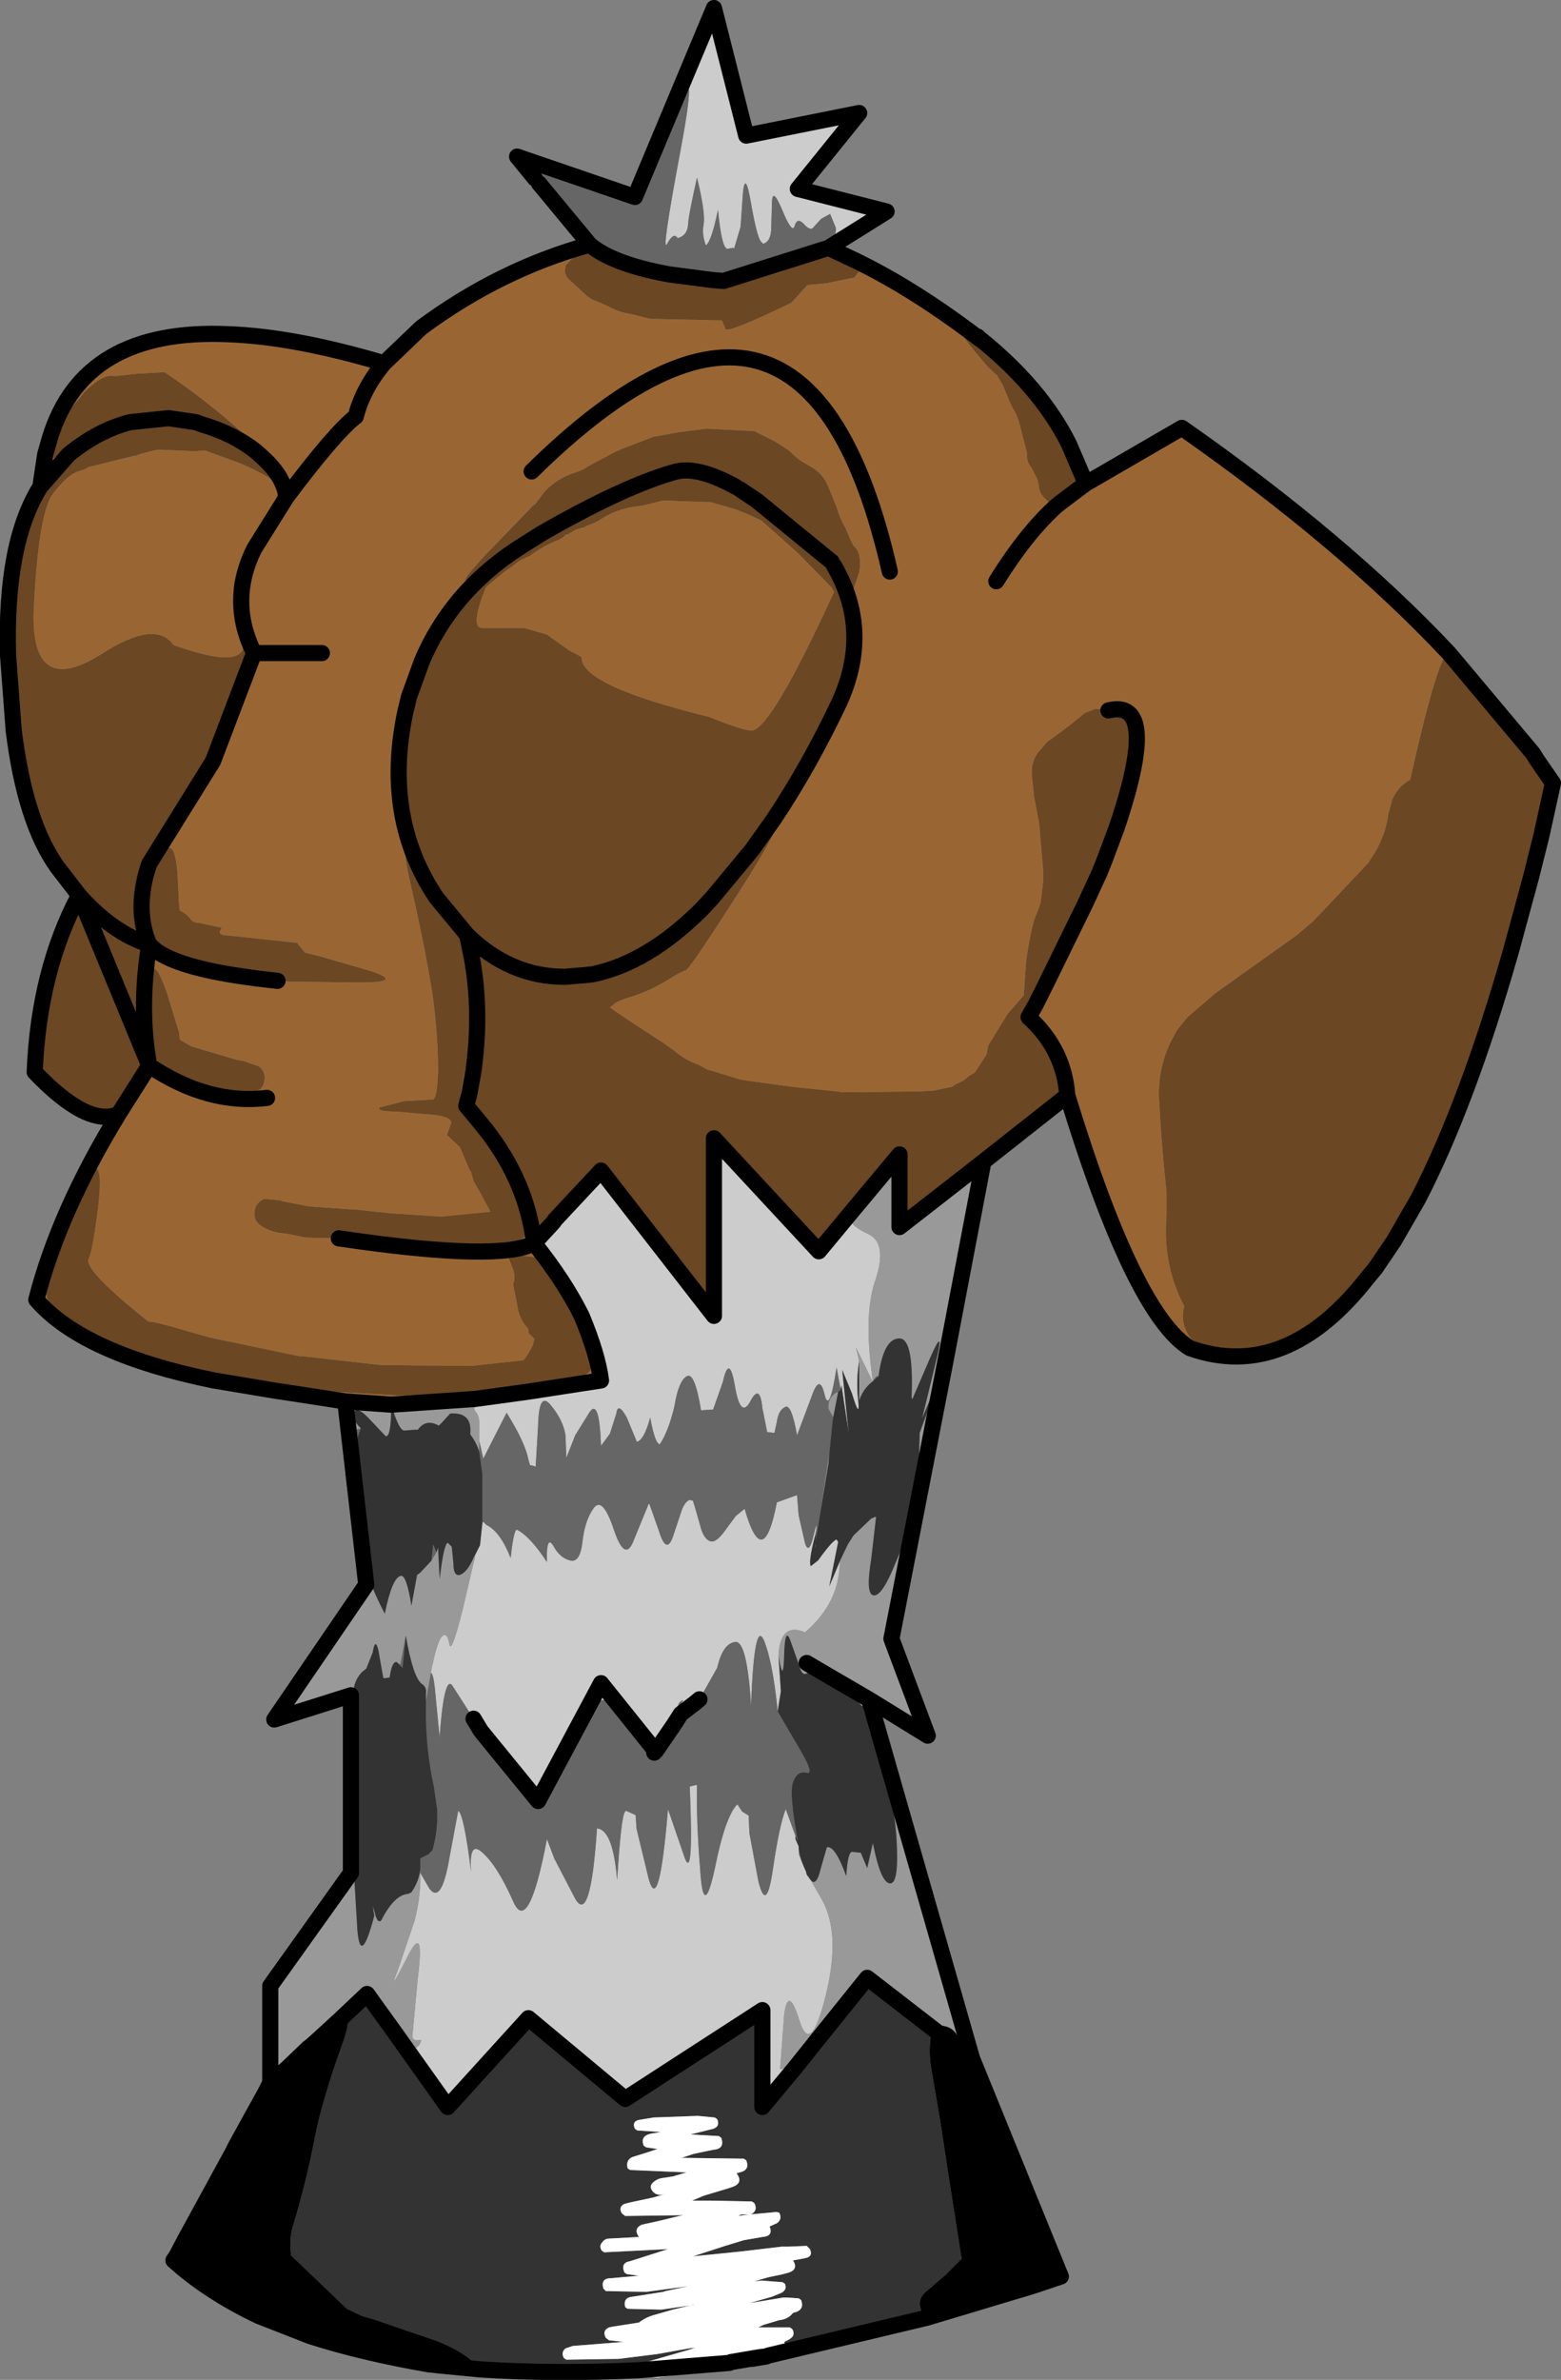
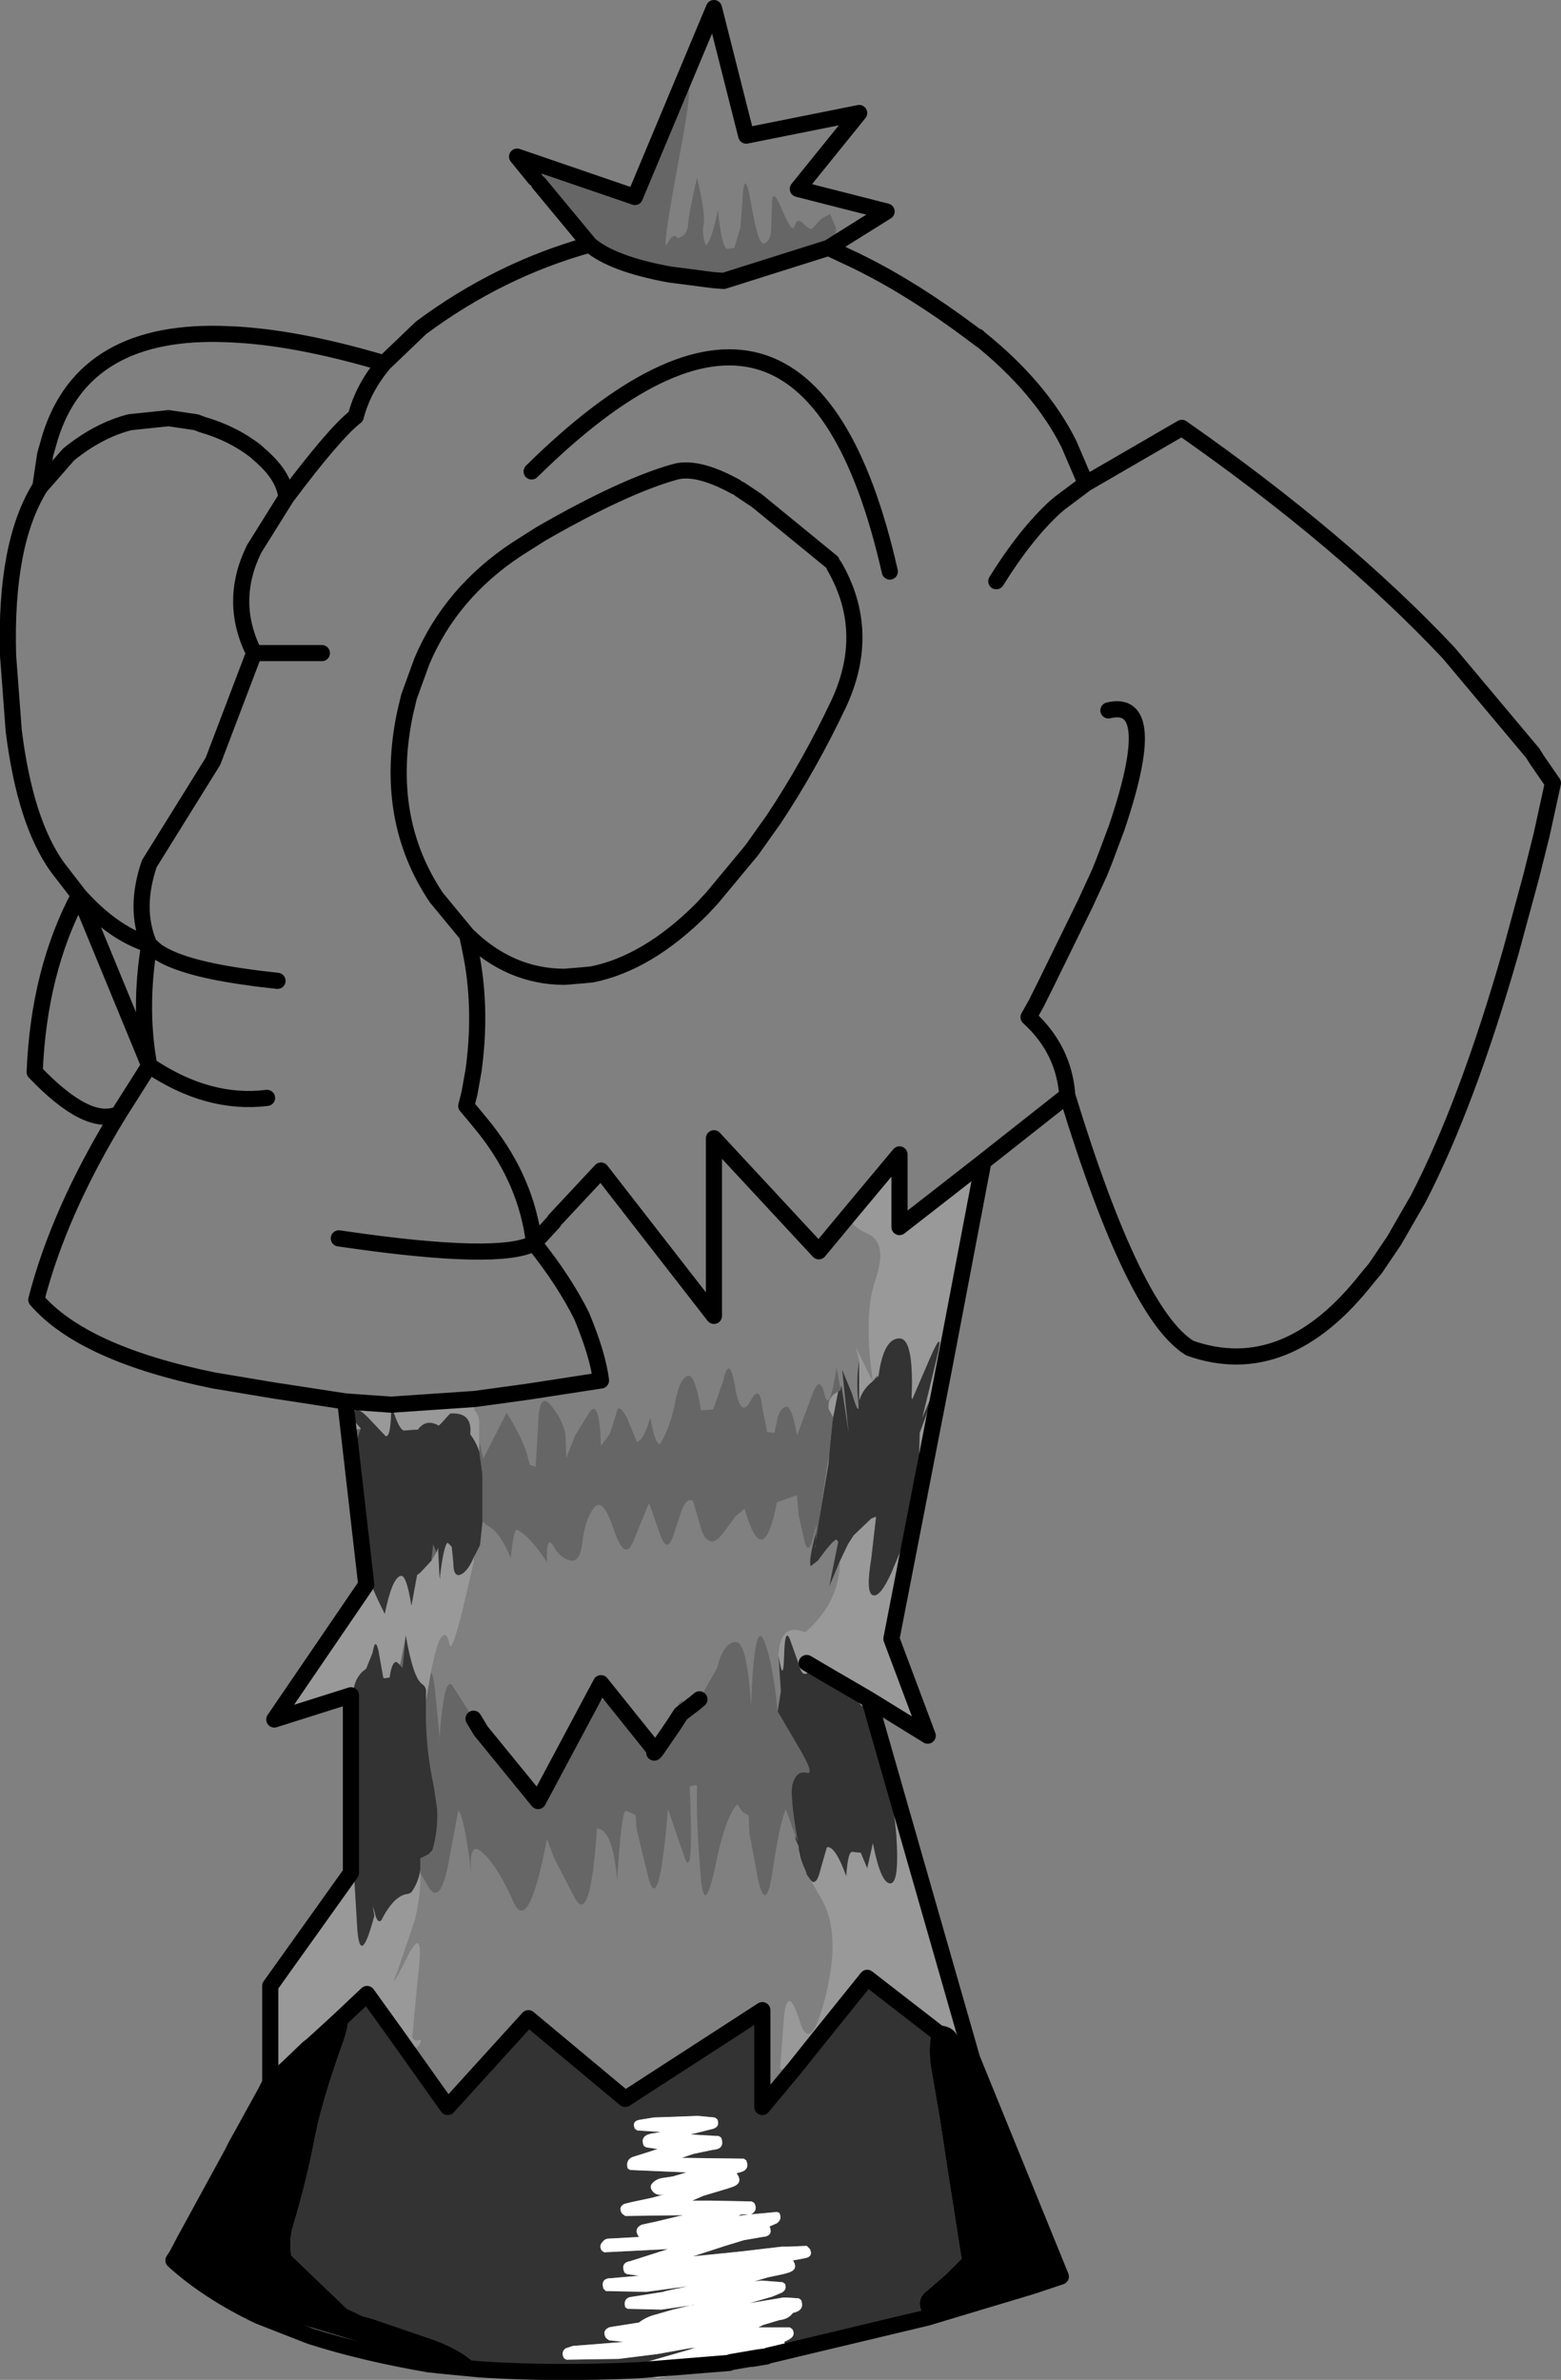
<svg xmlns="http://www.w3.org/2000/svg" height="147.4px" width="96.75px">
  <rect width="100%" height="100%" fill="#808080" stroke="none" />
  <g transform="matrix(1.0, 0.0, 0.0, 1.0, 31.55, 73.85)">
-     <path d="M1.6 -62.8 L0.5 -64.15 7.8 -61.65 12.7 -73.35 14.7 -65.45 21.7 -66.85 17.9 -62.15 23.4 -60.75 19.8 -58.5 13.3 -56.45 12.65 -56.5 11.4 -56.8 9.95 -56.85 Q6.4 -57.5 5.0 -58.7 L1.85 -62.5 3.05 -61.85 Q3.0 -61.5 3.2 -61.25 3.6 -60.75 4.1 -60.5 L4.4 -59.75 4.65 -59.45 Q5.4 -58.65 6.4 -58.3 L6.65 -58.2 7.8 -57.8 8.7 -57.55 Q9.7 -57.1 10.8 -57.15 13.05 -56.55 16.55 -57.5 L15.65 -57.5 Q16.3 -57.65 16.95 -57.95 L17.1 -58.0 Q18.4 -58.1 19.4 -58.9 L19.8 -59.0 Q20.3 -59.1 20.25 -59.75 L19.9 -60.6 19.35 -60.3 18.8 -59.7 Q18.6 -59.6 18.25 -60.0 17.85 -60.4 17.7 -59.85 17.55 -59.35 16.95 -60.8 16.35 -62.25 16.3 -61.4 L16.25 -59.75 Q16.25 -58.9 15.75 -58.75 L15.6 -58.9 Q15.35 -59.25 15.0 -61.25 14.65 -63.3 14.5 -61.95 L14.35 -59.8 13.95 -58.45 13.9 -58.5 13.6 -58.45 Q13.2 -58.25 12.95 -60.85 12.55 -58.9 12.2 -58.65 11.95 -59.3 12.05 -59.9 12.2 -60.6 11.65 -62.85 11.1 -60.4 11.1 -59.95 11.05 -59.25 10.45 -59.1 10.2 -59.5 9.8 -58.75 9.4 -58.0 10.65 -64.65 11.9 -71.35 10.05 -66.3 8.15 -61.3 7.5 -61.5 L6.65 -61.7 Q5.95 -61.75 5.4 -62.1 L4.8 -62.35 4.35 -62.5 Q3.8 -62.7 3.35 -63.0 L3.0 -63.2 1.95 -63.4 Q1.6 -63.25 1.6 -62.85 L1.6 -62.8 M2.75 1.85 L2.85 1.7 5.7 -1.35 12.7 7.65 12.7 -3.35 19.2 3.65 21.15 1.3 Q20.9 1.95 22.2 2.55 23.5 3.1 22.7 5.45 21.95 7.6 22.55 11.7 L22.5 11.65 21.5 9.6 21.7 10.45 Q21.5 11.7 21.65 12.95 21.75 14.1 21.25 12.45 L20.65 11.0 21.05 14.9 20.6 11.95 20.55 12.2 20.3 10.85 Q19.85 13.8 19.55 12.5 19.25 11.2 18.75 12.65 L17.85 15.05 Q17.5 13.05 17.1 13.3 16.7 13.5 16.6 14.2 L16.45 14.9 16.0 14.85 15.7 13.35 Q15.55 11.8 14.95 12.95 14.35 14.05 14.0 12.0 13.65 9.95 13.25 11.75 L12.65 13.45 11.9 13.5 Q11.5 11.05 11.0 11.4 10.5 11.7 10.25 13.25 9.9 14.75 9.35 15.6 9.05 15.6 8.75 13.95 8.35 15.4 7.9 15.45 L7.9 15.4 7.3 13.95 Q6.75 12.95 6.65 13.7 L6.25 14.95 5.7 15.7 Q5.6 12.75 5.0 13.6 L4.1 15.05 3.55 16.45 3.5 15.05 Q3.35 14.1 2.6 13.2 1.85 12.25 1.8 14.45 L1.65 17.0 1.55 16.95 1.3 16.9 1.2 16.55 Q1.0 15.5 -0.15 13.65 L-1.6 16.5 -1.75 15.8 -1.85 15.4 -1.85 14.5 Q-1.8 13.8 -2.15 13.5 L-2.15 12.8 -1.4 12.7 1.15 12.35 5.7 11.65 Q5.5 10.05 4.5 7.65 3.4 5.45 1.55 3.15 L2.75 1.85 M20.5 22.85 Q20.5 25.4 18.35 27.25 16.8 26.6 16.7 28.7 L16.85 30.9 16.65 32.15 Q16.35 29.1 15.8 27.75 15.2 26.4 15.0 31.8 14.75 27.7 14.0 27.85 13.25 27.95 12.9 29.45 L11.8 31.4 11.65 31.6 Q11.6 31.55 11.5 31.65 L10.65 32.3 10.25 32.7 10.2 33.0 10.15 33.4 9.5 34.1 9.25 34.4 9.1 34.6 9.2 34.5 9.1 34.75 9.0 34.7 9.0 34.65 9.0 34.5 8.95 34.45 8.05 33.75 Q6.05 30.3 5.2 32.0 L3.85 34.65 5.7 30.4 1.8 37.7 1.6 38.0 -1.75 33.35 -2.15 32.7 -2.2 32.6 -3.45 30.65 Q-4.05 29.55 -4.35 34.45 L-4.3 33.8 -4.6 30.7 Q-4.7 29.8 -4.85 29.75 -4.45 27.75 -4.15 27.5 -3.85 27.2 -3.7 27.95 -3.6 28.7 -2.9 25.95 L-2.2 22.95 -2.1 22.45 -1.8 21.85 -1.65 20.45 -1.6 20.4 -1.4 20.6 Q-0.55 21.0 0.1 22.65 0.3 20.8 0.5 20.9 1.3 21.3 2.35 22.9 2.3 21.15 2.75 21.9 3.15 22.65 3.8 22.8 4.4 22.95 4.55 21.65 4.7 20.3 5.25 19.55 5.8 18.8 6.5 20.9 7.2 23.0 7.75 21.5 L8.65 19.3 8.7 19.3 9.3 21.0 Q9.75 22.45 10.15 21.35 L10.7 19.7 Q10.9 19.15 11.2 19.05 L11.4 19.1 11.55 19.6 11.85 20.65 Q12.05 21.45 12.45 21.6 12.8 21.75 13.35 21.0 L14.05 20.05 14.6 19.6 Q15.75 23.6 16.6 19.2 L17.85 18.75 17.95 20.0 18.35 21.75 Q18.6 22.5 18.9 21.15 19.1 20.3 19.05 20.85 L19.0 21.15 Q18.55 22.85 18.7 23.15 L19.15 22.8 Q20.05 21.55 20.3 21.5 L20.4 21.65 19.85 24.4 20.5 22.85 M-5.5 42.15 L-4.95 43.1 Q-4.2 44.15 -3.7 41.25 L-3.15 38.3 Q-2.8 38.5 -2.35 42.1 -2.5 40.15 -1.7 40.85 -0.75 41.65 0.25 43.9 1.2 46.1 2.35 40.05 L2.8 41.25 4.1 43.75 Q5.05 45.4 5.45 39.4 L5.5 39.4 Q6.45 39.55 6.7 42.6 6.95 38.55 7.2 38.35 L7.25 38.3 7.8 38.55 7.85 38.6 7.9 39.4 8.65 42.5 Q9.3 44.85 9.85 38.2 L10.9 41.25 Q11.45 42.65 11.2 36.8 L11.6 36.7 11.65 36.75 Q11.6 38.9 11.85 42.0 12.05 45.1 12.75 41.9 13.4 38.65 14.15 37.9 L14.45 38.35 14.85 38.6 14.9 39.7 15.45 42.65 Q15.95 44.7 16.35 41.95 16.75 39.2 17.15 38.2 L17.75 39.85 17.75 40.05 17.95 40.5 17.95 41.0 18.4 42.05 18.45 42.25 18.7 42.6 19.3 43.65 Q20.6 45.75 19.65 49.65 18.7 53.55 18.0 51.3 17.3 49.05 17.05 50.95 L16.8 54.3 17.7 54.25 15.7 56.65 15.7 50.65 7.2 56.15 1.2 51.15 -3.8 56.65 -7.0 52.15 -5.8 53.0 Q-5.5 52.85 -5.45 52.5 L-5.6 52.5 Q-5.8 52.6 -6.0 52.35 L-5.65 48.6 Q-5.2 45.1 -6.35 47.45 -7.55 49.8 -6.9 48.2 L-5.85 45.1 Q-5.45 43.5 -5.5 42.15 M12.1 32.2 L12.0 32.3 12.1 32.2 M11.5 31.65 L11.8 31.4 11.5 31.65 M10.15 33.75 L10.15 33.95 9.9 33.95 10.15 33.75 M10.35 32.2 L10.8 31.45 Q10.6 31.5 10.5 31.7 L10.35 32.2 M5.7 30.4 L8.95 34.45 9.0 34.5 9.1 34.6 10.2 33.0 9.1 34.6 9.0 34.5 8.95 34.45 5.7 30.4 M9.0 34.35 L8.9 34.1 8.95 34.3 9.0 34.35 M9.1 34.6 L9.0 34.7 9.1 34.6 M1.8 37.7 L-1.75 33.35 1.8 37.7" fill="#cccccc" fill-rule="evenodd" stroke="none" />
    <path d="M1.6 -62.8 L1.6 -62.85 Q1.6 -63.25 1.95 -63.4 L3.0 -63.2 3.35 -63.0 Q3.8 -62.7 4.35 -62.5 L4.8 -62.35 5.4 -62.1 Q5.95 -61.75 6.65 -61.7 L7.5 -61.5 Q8.15 -61.3 10.05 -66.3 11.9 -71.35 10.65 -64.65 9.4 -58.0 9.8 -58.75 10.2 -59.5 10.45 -59.1 11.05 -59.25 11.1 -59.95 11.1 -60.4 11.65 -62.85 12.2 -60.6 12.05 -59.9 11.95 -59.3 12.2 -58.65 12.55 -58.9 12.95 -60.85 13.2 -58.25 13.6 -58.45 L13.9 -58.5 13.95 -58.45 14.35 -59.8 14.5 -61.95 Q14.65 -63.3 15.0 -61.25 15.35 -59.25 15.6 -58.9 L15.75 -58.75 Q16.25 -58.9 16.25 -59.75 L16.3 -61.4 Q16.35 -62.25 16.95 -60.8 17.55 -59.35 17.7 -59.85 17.85 -60.4 18.25 -60.0 18.6 -59.6 18.8 -59.7 L19.35 -60.3 19.9 -60.6 20.25 -59.75 Q20.3 -59.1 19.8 -59.0 L19.4 -58.9 Q18.4 -58.1 17.1 -58.0 L16.95 -57.95 Q16.3 -57.65 15.65 -57.5 L16.55 -57.5 Q13.05 -56.55 10.8 -57.15 9.7 -57.1 8.7 -57.55 L7.8 -57.8 6.65 -58.2 6.4 -58.3 Q5.4 -58.65 4.65 -59.45 L4.4 -59.75 4.1 -60.5 Q3.6 -60.75 3.2 -61.25 3.0 -61.5 3.05 -61.85 L1.85 -62.5 1.75 -62.6 1.6 -62.8 M22.55 11.7 Q22.8 11.25 22.9 11.4 L22.75 11.5 22.55 11.7 M24.95 12.7 L25.0 12.8 25.0 12.85 24.95 12.7 M25.4 16.85 L25.3 17.8 25.0 18.85 25.4 16.85 M21.35 21.25 L21.0 21.8 21.35 21.25 M-1.85 15.4 L-1.75 15.8 -1.6 16.5 -0.15 13.65 Q1.0 15.5 1.2 16.55 L1.3 16.9 1.55 16.95 1.65 17.0 1.8 14.45 Q1.85 12.25 2.6 13.2 3.35 14.1 3.5 15.05 L3.55 16.45 4.1 15.05 5.0 13.6 Q5.6 12.75 5.7 15.7 L6.25 14.95 6.65 13.7 Q6.75 12.95 7.3 13.95 L7.9 15.4 7.9 15.45 Q8.35 15.4 8.75 13.95 9.05 15.6 9.35 15.6 9.9 14.75 10.25 13.25 10.5 11.7 11.0 11.4 11.5 11.05 11.9 13.5 L12.65 13.45 13.25 11.75 Q13.65 9.95 14.0 12.0 14.35 14.05 14.95 12.95 15.55 11.8 15.7 13.35 L16.0 14.85 16.45 14.9 16.6 14.2 Q16.7 13.5 17.1 13.3 17.5 13.05 17.85 15.05 L18.75 12.65 Q19.25 11.2 19.55 12.5 19.85 13.8 20.3 10.85 L20.55 12.2 20.55 12.25 20.4 12.35 Q19.75 12.65 19.8 13.4 L20.05 13.85 20.1 13.9 20.05 14.2 19.85 16.2 19.25 20.1 19.0 21.65 19.05 21.15 19.0 21.4 19.05 20.85 Q19.1 20.3 18.9 21.15 18.6 22.5 18.35 21.75 L17.95 20.0 17.85 18.75 16.6 19.2 Q15.75 23.6 14.6 19.6 L14.05 20.05 13.35 21.0 Q12.8 21.75 12.45 21.6 12.05 21.45 11.85 20.65 L11.55 19.6 11.4 19.1 11.2 19.05 Q10.9 19.15 10.7 19.7 L10.15 21.35 Q9.75 22.45 9.3 21.0 L8.7 19.3 8.65 19.3 7.75 21.5 Q7.2 23.0 6.5 20.9 5.8 18.8 5.25 19.55 4.7 20.3 4.55 21.65 4.4 22.95 3.8 22.8 3.15 22.65 2.75 21.9 2.3 21.15 2.35 22.9 1.3 21.3 0.5 20.9 0.3 20.8 0.1 22.65 -0.55 21.0 -1.4 20.6 L-1.6 20.4 -1.65 20.45 -1.65 20.4 -1.65 17.45 -1.85 16.05 -1.85 15.4 M11.5 31.65 Q11.6 31.55 11.65 31.6 L11.8 31.4 12.9 29.45 Q13.25 27.95 14.0 27.85 14.75 27.7 15.0 31.8 15.2 26.4 15.8 27.75 16.35 29.1 16.65 32.15 L17.85 34.2 Q19.0 36.1 18.45 35.95 17.85 35.8 17.6 36.55 17.35 37.2 17.9 40.2 L17.75 39.85 17.15 38.2 Q16.75 39.2 16.35 41.95 15.95 44.7 15.45 42.65 L14.9 39.7 14.85 38.6 14.45 38.35 14.15 37.9 Q13.4 38.65 12.75 41.9 12.05 45.1 11.85 42.0 11.6 38.9 11.65 36.75 L11.6 36.7 11.2 36.8 Q11.45 42.65 10.9 41.25 L9.85 38.2 Q9.3 44.85 8.65 42.5 L7.9 39.4 7.85 38.6 7.8 38.55 7.25 38.3 7.2 38.35 Q6.95 38.55 6.7 42.6 6.45 39.55 5.5 39.4 L5.45 39.4 Q5.05 45.4 4.1 43.75 L2.8 41.25 2.35 40.05 Q1.2 46.1 0.25 43.9 -0.75 41.65 -1.7 40.85 -2.5 40.15 -2.35 42.1 -2.8 38.5 -3.15 38.3 L-3.7 41.25 Q-4.2 44.15 -4.95 43.1 L-5.5 42.15 -5.5 41.95 -5.5 41.25 -5.0 41.0 -4.75 40.75 Q-4.4 39.55 -4.45 38.25 L-4.65 36.85 Q-5.2 34.35 -5.15 31.75 L-5.15 31.5 -4.85 29.75 Q-4.7 29.8 -4.6 30.7 L-4.3 33.8 -4.35 34.45 Q-4.05 29.55 -3.45 30.65 L-2.2 32.6 -1.75 33.35 -2.2 32.6 -2.15 32.7 -1.75 33.35 1.6 38.0 1.8 37.7 5.7 30.4 3.85 34.65 5.2 32.0 Q6.05 30.3 8.05 33.75 L8.95 34.45 9.0 34.5 9.0 34.65 9.0 34.7 9.1 34.75 9.2 34.5 9.1 34.6 9.25 34.4 9.5 34.1 10.15 33.4 10.2 33.0 10.65 32.3 10.2 33.0 10.25 32.7 10.65 32.3 11.5 31.65 M12.1 32.2 L12.0 32.3 12.1 32.2 M10.35 32.2 L10.5 31.7 Q10.6 31.5 10.8 31.45 L10.35 32.2 M10.15 33.75 L9.9 33.95 10.15 33.95 10.15 33.75 M9.0 34.35 L8.95 34.3 8.9 34.1 9.0 34.35 M19.75 40.55 L19.7 40.65 19.7 40.55 19.75 40.55 M-9.45 16.95 L-9.55 16.5 Q-10.0 14.55 -9.2 14.65 -9.6 15.6 -9.5 16.75 L-9.45 16.95 M-4.5 22.3 L-4.8 22.8 -4.8 22.7 -4.7 21.8 -4.5 22.3 M-2.1 22.45 L-2.2 22.95 -2.15 22.5 -2.1 22.45 M-6.95 29.1 L-6.75 29.25 -6.4 27.45 -6.6 29.45 -6.95 29.1" fill="#666666" fill-rule="evenodd" stroke="none" />
-     <path d="M9.95 -56.85 L11.4 -56.8 12.65 -56.5 9.95 -56.85 12.65 -56.5 13.25 -56.4 Q13.7 -56.4 17.75 -57.75 20.75 -58.8 19.95 -58.0 L20.05 -58.0 21.5 -57.7 21.7 -57.65 21.9 -57.5 Q21.9 -57.2 21.2 -56.45 L21.35 -56.65 19.65 -56.3 18.5 -56.2 17.5 -55.1 16.35 -54.55 Q13.35 -53.15 13.4 -53.5 L13.2 -54.0 11.1 -54.05 8.75 -54.1 7.55 -54.4 Q6.8 -54.5 6.1 -54.9 L5.4 -55.2 Q5.1 -55.3 4.85 -55.5 L3.6 -56.65 3.45 -57.0 3.5 -57.35 3.5 -57.4 4.1 -58.05 Q5.2 -58.6 5.55 -57.9 5.9 -57.2 7.4 -57.45 7.75 -57.0 8.7 -56.95 L9.95 -56.85 M28.65 -53.25 L29.25 -52.8 29.05 -53.0 29.15 -52.9 Q32.95 -49.85 34.7 -46.35 L35.75 -43.9 34.15 -42.7 33.85 -42.45 Q32.8 -43.2 32.85 -43.7 L32.75 -44.15 32.5 -44.65 32.4 -44.85 Q32.05 -45.25 32.1 -45.8 L31.6 -47.75 31.45 -48.15 31.1 -48.8 30.6 -50.0 30.25 -50.6 29.7 -51.1 Q27.75 -53.35 27.8 -53.7 27.8 -53.85 28.65 -53.25 M58.2 -33.45 L58.5 -33.1 62.7 -28.2 63.45 -27.2 63.7 -26.8 Q64.55 -25.35 64.0 -22.15 L63.35 -19.55 62.1 -14.95 59.45 -7.2 56.35 0.4 54.85 3.0 53.7 4.7 53.2 5.3 Q51.5 7.4 49.35 8.7 48.0 9.5 47.35 9.6 L45.75 9.85 43.0 9.45 Q42.4 9.35 42.05 8.75 41.6 7.95 41.85 7.05 40.5 4.5 40.75 1.45 L40.75 -0.05 Q40.45 -2.75 40.3 -5.5 40.15 -7.55 41.0 -9.3 L41.4 -10.05 42.05 -10.85 43.8 -12.35 48.85 -15.95 49.85 -16.8 53.25 -20.4 53.7 -21.1 Q54.35 -22.25 54.5 -23.45 L54.75 -24.35 Q55.15 -25.2 55.85 -25.55 57.5 -32.95 58.2 -33.45 M-14.05 12.35 L-14.4 12.3 -15.6 11.95 -18.7 11.35 -20.65 10.85 Q-22.15 10.2 -23.45 9.85 -24.75 9.5 -25.35 9.05 -25.95 8.55 -26.65 8.25 L-27.65 7.6 -28.05 7.35 -28.1 7.3 -28.1 7.25 Q-28.85 6.7 -28.65 5.75 L-27.5 1.95 Q-26.6 -0.6 -25.85 -1.3 -25.15 -2.05 -25.45 0.8 -25.8 3.6 -26.05 4.1 -26.4 4.8 -22.35 8.0 L-21.95 8.05 -20.95 8.3 -19.75 8.65 -18.5 9.0 -17.3 9.25 -16.1 9.5 -13.0 10.15 -12.8 10.15 -7.9 10.7 -2.35 10.75 0.9 10.4 Q1.6 9.45 1.55 9.05 L1.2 8.7 1.2 8.65 1.2 8.5 1.15 8.4 Q0.6 7.8 0.5 6.95 L0.25 5.7 Q0.45 5.2 0.2 4.65 L-0.05 4.0 0.15 3.85 2.0 4.05 2.35 4.25 Q2.8 4.7 2.9 5.3 3.1 6.4 4.0 7.1 L4.3 7.45 4.5 7.65 4.85 8.85 4.9 9.65 Q5.55 10.35 4.95 11.15 L4.6 11.4 3.75 11.55 2.95 11.8 2.65 11.95 1.15 12.35 -1.4 12.7 -1.8 12.7 -2.2 12.7 Q-2.45 12.35 -3.15 12.4 L-3.2 12.4 -3.6 12.75 -10.95 12.35 -12.65 12.15 -15.85 11.65 -14.65 12.15 -14.05 12.35 M-24.2 -4.85 Q-26.1 -4.0 -29.4 -7.45 -29.15 -13.7 -26.65 -18.4 L-28.0 -20.15 Q-30.0 -22.95 -30.7 -28.6 L-31.05 -33.25 Q-31.25 -40.2 -29.05 -43.7 L-27.3 -45.7 Q-25.45 -47.2 -23.5 -47.7 -23.85 -48.1 -24.25 -48.0 L-26.7 -46.4 Q-28.7 -44.9 -28.75 -45.7 L-28.75 -45.75 -28.45 -46.75 -27.4 -48.3 -26.65 -49.15 -26.3 -49.6 Q-25.1 -50.75 -24.45 -50.55 L-23.1 -50.7 -21.35 -50.8 Q-17.85 -48.45 -15.0 -45.6 -12.25 -42.85 -15.2 -45.45 L-15.25 -45.5 -15.7 -45.9 Q-17.1 -47.0 -19.0 -47.55 L-19.4 -47.7 -21.1 -47.95 -19.4 -47.7 -19.0 -47.55 Q-17.1 -47.0 -15.7 -45.9 L-15.25 -45.5 -15.2 -45.45 Q-13.95 -44.3 -13.8 -43.05 L-15.8 -39.85 Q-17.4 -36.6 -15.8 -33.4 L-18.35 -26.7 -22.3 -20.35 Q-23.25 -17.55 -22.3 -15.35 -22.95 -11.35 -22.3 -7.85 L-26.65 -18.4 Q-24.55 -16.05 -22.3 -15.35 -24.55 -16.05 -26.65 -18.4 L-22.3 -7.85 -24.2 -4.85 M21.9 -57.5 L21.5 -57.7 21.9 -57.5 M16.6 -55.75 L16.65 -55.75 16.6 -55.75 M2.0 -40.8 L-1.35 -38.65 Q-4.05 -36.75 -1.35 -39.6 L1.55 -42.6 1.6 -42.6 2.2 -43.4 Q3.0 -44.25 4.15 -44.6 4.6 -44.75 4.95 -45.0 L6.55 -45.85 7.0 -46.05 8.95 -46.8 10.35 -47.05 10.65 -47.1 12.25 -47.3 15.2 -47.15 15.8 -46.85 16.5 -46.5 17.35 -45.95 Q17.75 -45.55 18.1 -45.3 L18.6 -45.0 Q19.4 -44.6 19.75 -43.8 L20.3 -42.45 Q20.5 -41.75 20.85 -41.15 L21.15 -40.45 21.35 -40.05 Q21.9 -39.6 21.7 -38.4 L21.3 -37.2 Q21.15 -37.15 20.15 -38.8 22.5 -34.75 20.45 -30.3 18.6 -26.4 16.4 -23.1 L15.05 -21.2 Q18.15 -24.85 14.7 -19.3 11.2 -13.8 10.95 -13.75 10.7 -13.7 9.75 -13.1 8.75 -12.5 7.7 -12.15 6.65 -11.85 6.45 -11.6 L6.25 -11.45 7.2 -10.8 9.65 -9.2 10.2 -8.8 Q10.9 -8.2 11.75 -7.9 L12.3 -7.6 12.5 -7.55 14.3 -7.0 14.55 -6.95 17.45 -6.55 20.35 -6.25 20.65 -6.2 25.4 -6.25 26.3 -6.3 27.5 -6.55 27.6 -6.65 27.8 -6.75 Q28.2 -6.9 28.5 -7.2 L28.75 -7.35 28.85 -7.4 29.15 -7.85 29.6 -8.55 29.7 -9.1 30.9 -11.05 31.9 -12.2 32.05 -14.35 Q32.4 -16.7 32.7 -17.25 L32.95 -17.95 33.1 -19.25 33.1 -20.0 32.85 -22.9 32.55 -24.45 32.4 -25.85 Q32.35 -26.6 32.75 -27.2 L33.35 -27.9 34.25 -28.55 34.9 -29.05 35.7 -29.7 36.1 -29.85 36.35 -29.95 36.95 -29.9 37.0 -29.9 37.15 -29.85 37.9 -29.8 38.25 -29.6 Q38.7 -29.0 38.65 -28.2 L38.65 -28.05 Q38.75 -26.85 38.5 -25.75 L38.3 -25.05 37.8 -23.1 37.65 -22.55 36.9 -20.55 37.45 -21.75 37.35 -21.4 36.9 -20.55 36.8 -20.45 36.7 -20.3 36.6 -19.8 35.7 -17.85 35.5 -17.5 35.0 -16.85 34.95 -16.8 34.85 -16.75 34.8 -16.7 34.65 -16.6 34.6 -16.45 34.55 -16.25 33.5 -13.4 33.3 -12.95 32.65 -11.65 Q32.3 -11.25 32.1 -11.5 L32.05 -11.6 31.75 -10.6 31.8 -10.55 Q32.5 -10.5 32.9 -9.85 L33.1 -9.25 33.65 -8.65 33.85 -8.15 Q34.45 -7.45 34.3 -6.55 L33.9 -5.95 33.2 -5.4 31.85 -4.25 31.55 -4.05 31.35 -3.95 30.2 -2.85 29.55 -2.4 28.95 -1.95 28.7 -1.8 27.9 -1.05 26.45 0.4 24.65 1.8 26.45 0.4 25.65 1.15 24.65 1.8 Q24.3 1.95 24.2 1.65 L24.2 1.0 24.2 1.65 24.2 1.25 24.2 1.0 24.2 -2.35 21.15 1.3 19.2 3.65 12.7 -3.35 12.7 7.65 5.7 -1.35 2.85 1.7 2.75 1.85 2.75 1.65 Q2.85 1.0 2.5 1.7 L1.7 2.45 Q1.3 2.45 1.45 0.85 1.15 0.95 0.15 -1.7 -0.95 -4.5 -1.8 -4.9 -2.5 -5.25 -2.45 -6.15 L-2.2 -7.55 -2.45 -6.15 -2.4 -6.75 -2.2 -7.55 -1.85 -8.95 -1.55 -10.8 -1.8 -12.85 -2.1 -14.55 Q-2.15 -15.25 -0.95 -14.4 0.2 -13.55 0.6 -13.5 L1.15 -13.3 1.5 -13.2 3.9 -13.35 4.65 -13.45 3.45 -13.35 Q0.05 -13.35 -2.6 -15.95 L-4.5 -18.25 Q-7.8 -23.15 -6.45 -29.65 L-6.2 -30.7 -5.4 -32.9 Q-3.6 -37.15 0.5 -39.85 L2.0 -40.8 Q7.05 -43.7 10.2 -44.6 11.6 -45.05 14.05 -43.7 L13.95 -43.75 13.1 -44.3 11.3 -44.95 10.5 -45.1 9.9 -44.95 8.2 -44.4 7.3 -44.05 7.25 -44.05 5.85 -43.2 5.7 -43.05 5.6 -43.0 5.2 -42.85 5.1 -42.8 4.7 -42.65 2.0 -40.8 M15.35 -42.85 L14.45 -43.55 14.3 -43.55 15.35 -42.85 20.0 -39.05 16.05 -42.8 15.35 -42.85 M12.5 -42.75 L12.25 -42.75 9.55 -42.85 8.35 -42.55 8.0 -42.5 Q6.65 -42.35 5.55 -41.6 L5.25 -41.45 5.0 -41.35 4.75 -41.25 4.7 -41.2 4.15 -41.05 3.65 -40.75 3.55 -40.75 3.25 -40.5 3.05 -40.4 Q2.15 -40.05 1.4 -39.5 L1.35 -39.45 0.7 -39.15 -0.1 -38.55 -0.2 -38.5 -1.3 -37.6 -1.45 -37.45 Q-2.3 -35.3 -1.85 -35.0 L-1.7 -34.95 0.6 -34.95 0.95 -34.95 2.35 -34.55 3.75 -33.55 4.05 -33.4 4.5 -33.15 Q4.4 -31.4 12.4 -29.45 14.5 -28.6 15.05 -28.6 16.25 -28.7 20.15 -37.2 L20.1 -37.25 20.0 -37.45 17.9 -39.6 15.65 -41.6 14.8 -42.0 14.05 -42.3 12.5 -42.75 M11.95 -17.55 L12.6 -18.25 15.05 -21.2 12.6 -18.25 11.95 -17.55 Q8.6 -14.2 5.15 -13.5 6.45 -13.65 7.75 -14.25 8.85 -14.7 9.9 -15.3 L11.95 -17.55 M4.65 -13.45 L5.15 -13.5 4.65 -13.45 M-2.45 -15.25 L-2.3 -14.5 -2.3 -14.4 -2.4 -12.9 -2.45 -9.95 Q-2.45 -8.55 -2.8 -7.2 L-3.05 -5.75 -3.15 -5.3 Q-2.7 -5.2 -2.55 -4.75 L-2.1 -4.7 -1.45 -3.9 -1.75 -4.45 -1.45 -3.9 -0.95 -2.8 -0.75 -2.4 -0.45 -1.85 Q-0.35 -1.2 0.1 -0.75 L0.25 -0.5 0.35 -0.25 0.5 0.05 0.95 1.15 1.2 2.3 0.95 2.8 0.6 3.0 -0.65 3.15 -0.8 3.15 -2.05 3.35 -4.85 3.4 -5.0 3.4 -10.2 2.9 -10.55 2.85 -12.6 2.8 -13.85 2.55 Q-14.75 2.5 -15.4 2.05 -15.9 1.7 -15.75 1.05 -15.6 0.55 -15.15 0.4 L-14.15 0.5 -14.05 0.55 -12.5 0.85 -12.0 0.9 -9.85 1.05 -9.65 1.05 -7.3 1.3 -4.2 1.5 -1.15 1.2 -1.8 0.0 -2.2 -0.7 -2.35 -1.25 -2.45 -1.4 -3.05 -2.8 -3.85 -3.55 -3.8 -3.7 -3.6 -4.25 Q-3.45 -4.75 -5.3 -4.85 L-6.95 -5.0 Q-8.15 -5.0 -8.05 -5.25 L-6.5 -5.65 -4.75 -5.75 Q-4.45 -5.7 -4.4 -7.6 -4.4 -9.55 -4.7 -11.95 -5.05 -14.35 -5.9 -18.2 -6.8 -22.05 -6.2 -20.8 L-5.05 -18.65 -4.2 -17.55 -4.15 -17.5 -3.2 -16.1 -3.1 -16.0 -2.45 -15.25 M63.45 -27.2 L58.5 -33.1 63.45 -27.2 M-28.75 -45.7 L-28.45 -46.75 -28.75 -45.7 M-21.1 -47.95 L-22.3 -48.2 Q-23.1 -48.3 -23.5 -47.7 L-21.1 -47.95 M-18.85 -45.95 L-19.5 -45.9 -21.7 -46.0 -22.0 -45.95 -22.8 -45.75 -24.2 -45.2 -23.1 -45.65 -26.15 -44.9 Q-26.05 -44.85 -26.7 -44.65 -27.35 -44.45 -28.25 -43.3 -29.15 -42.15 -29.45 -36.3 -29.75 -30.5 -25.25 -33.35 -21.9 -35.5 -20.8 -33.9 -15.6 -32.05 -16.6 -34.7 -17.65 -37.4 -16.45 -39.35 -15.25 -41.35 -15.55 -41.25 L-14.8 -42.0 Q-13.75 -42.8 -14.15 -42.8 -14.6 -42.85 -14.25 -43.4 -13.9 -43.95 -16.65 -45.15 L-18.85 -45.95 M-21.8 -14.9 L-22.3 -15.7 Q-22.45 -16.2 -22.2 -16.65 -22.45 -17.55 -22.25 -18.45 L-21.95 -19.9 Q-21.75 -21.0 -21.2 -21.3 -20.7 -21.6 -20.55 -19.8 L-20.45 -17.8 -20.4 -17.45 Q-20.05 -17.3 -19.75 -16.95 -19.6 -16.7 -19.25 -16.7 L-17.85 -16.4 -17.85 -16.35 -17.8 -16.35 Q-18.2 -15.9 -17.3 -15.9 L-13.1 -15.45 -13.1 -15.4 -12.65 -14.85 -11.65 -14.6 -8.55 -13.7 Q-6.3 -12.95 -9.65 -13.0 L-13.5 -13.05 -14.35 -13.1 -15.65 -13.25 -16.0 -13.3 -17.05 -13.5 -17.9 -13.65 -18.05 -13.7 -18.3 -13.95 -18.7 -14.0 Q-20.3 -14.1 -21.7 -14.85 L-21.8 -14.9 M-22.15 -8.65 L-22.35 -9.75 -22.2 -10.75 -22.2 -11.65 -22.15 -13.45 Q-22.0 -14.6 -21.2 -12.35 L-20.45 -9.9 -20.4 -9.45 -19.7 -9.05 -19.55 -9.0 -16.85 -8.2 -16.5 -8.15 -15.5 -7.8 Q-15.0 -7.4 -15.2 -6.75 -15.35 -6.3 -15.75 -6.25 L-17.75 -6.2 -18.25 -6.3 -19.2 -6.8 -19.4 -6.9 -20.8 -7.3 -21.5 -7.7 -22.15 -8.65" fill="#6b4723" fill-rule="evenodd" stroke="none" />
-     <path d="M5.0 -58.7 Q6.4 -57.5 9.95 -56.85 L8.7 -56.95 Q7.75 -57.0 7.4 -57.45 5.9 -57.2 5.55 -57.9 5.2 -58.6 4.1 -58.05 L3.5 -57.4 3.5 -57.35 3.45 -57.0 3.6 -56.65 4.85 -55.5 Q5.1 -55.3 5.4 -55.2 L6.1 -54.9 Q6.8 -54.5 7.55 -54.4 L8.75 -54.1 11.1 -54.05 13.2 -54.0 13.4 -53.5 Q13.35 -53.15 16.35 -54.55 L17.5 -55.1 18.5 -56.2 19.65 -56.3 21.35 -56.65 21.2 -56.45 Q21.9 -57.2 21.9 -57.5 25.1 -55.9 28.65 -53.25 27.8 -53.85 27.8 -53.7 27.75 -53.35 29.7 -51.1 L30.25 -50.6 30.6 -50.0 31.1 -48.8 31.45 -48.15 31.6 -47.75 32.1 -45.8 Q32.05 -45.25 32.4 -44.85 L32.5 -44.65 32.75 -44.15 32.85 -43.7 Q32.8 -43.2 33.85 -42.45 L34.15 -42.7 35.75 -43.9 41.7 -47.35 Q51.65 -40.4 58.2 -33.45 57.5 -32.95 55.85 -25.55 55.15 -25.2 54.75 -24.35 L54.5 -23.45 Q54.35 -22.25 53.7 -21.1 L53.25 -20.4 49.85 -16.8 48.85 -15.95 43.8 -12.35 42.05 -10.85 41.4 -10.05 41.0 -9.3 Q40.15 -7.55 40.3 -5.5 40.45 -2.75 40.75 -0.05 L40.75 1.45 Q40.5 4.5 41.85 7.05 41.6 7.95 42.05 8.75 42.4 9.35 43.0 9.45 L45.75 9.85 47.35 9.6 Q48.0 9.5 49.35 8.7 51.5 7.4 53.2 5.3 48.15 11.75 42.2 9.65 38.75 7.55 34.6 -6.0 L29.4 -1.9 26.45 0.4 27.9 -1.05 28.7 -1.8 28.95 -1.95 29.55 -2.4 30.2 -2.85 31.35 -3.95 31.55 -4.05 31.85 -4.25 33.2 -5.4 33.9 -5.95 34.3 -6.55 Q34.45 -7.45 33.85 -8.15 L33.65 -8.65 33.1 -9.25 32.9 -9.85 Q32.5 -10.5 31.8 -10.55 L31.75 -10.6 32.05 -11.6 32.1 -11.5 Q32.3 -11.25 32.65 -11.65 L33.3 -12.95 35.7 -17.85 33.3 -12.95 33.5 -13.4 34.55 -16.25 34.6 -16.45 34.65 -16.6 34.8 -16.7 34.85 -16.75 34.95 -16.8 35.0 -16.85 35.5 -17.5 35.7 -17.85 36.6 -19.8 36.9 -20.55 36.6 -19.8 36.7 -20.3 36.8 -20.45 36.9 -20.55 37.65 -22.55 Q40.4 -30.65 37.15 -29.85 40.4 -30.65 37.65 -22.55 L37.8 -23.1 38.3 -25.05 38.5 -25.75 Q38.75 -26.85 38.65 -28.05 L38.65 -28.2 Q38.7 -29.0 38.25 -29.6 L37.9 -29.8 37.15 -29.85 37.0 -29.9 36.95 -29.9 36.35 -29.95 36.1 -29.85 35.7 -29.7 34.9 -29.05 34.25 -28.55 33.35 -27.9 32.75 -27.2 Q32.35 -26.6 32.4 -25.85 L32.55 -24.45 32.85 -22.9 33.1 -20.0 33.1 -19.25 32.95 -17.95 32.7 -17.25 Q32.4 -16.7 32.05 -14.35 L31.9 -12.2 30.9 -11.05 29.7 -9.1 29.6 -8.55 29.15 -7.85 28.85 -7.4 28.75 -7.35 28.5 -7.2 Q28.2 -6.9 27.8 -6.75 L27.6 -6.65 27.5 -6.55 26.3 -6.3 25.4 -6.25 20.65 -6.2 20.35 -6.25 17.45 -6.55 14.55 -6.95 14.3 -7.0 12.5 -7.55 12.3 -7.6 11.75 -7.9 Q10.9 -8.2 10.2 -8.8 L9.65 -9.2 7.2 -10.8 6.25 -11.45 6.45 -11.6 Q6.65 -11.85 7.7 -12.15 8.75 -12.5 9.75 -13.1 10.7 -13.7 10.95 -13.75 11.2 -13.8 14.7 -19.3 18.15 -24.85 15.05 -21.2 L16.4 -23.1 Q18.6 -26.4 20.45 -30.3 22.5 -34.75 20.15 -38.8 21.15 -37.15 21.3 -37.2 L21.7 -38.4 Q21.9 -39.6 21.35 -40.05 L21.15 -40.45 20.85 -41.15 Q20.5 -41.75 20.3 -42.45 L19.75 -43.8 Q19.4 -44.6 18.6 -45.0 L18.1 -45.3 Q17.75 -45.55 17.35 -45.95 L16.5 -46.5 15.8 -46.85 15.2 -47.15 12.25 -47.3 10.65 -47.1 10.35 -47.05 8.95 -46.8 7.0 -46.05 6.55 -45.85 4.95 -45.0 Q4.6 -44.75 4.15 -44.6 3.0 -44.25 2.2 -43.4 L1.6 -42.6 1.55 -42.6 -1.35 -39.6 Q-4.05 -36.75 -1.35 -38.65 L2.0 -40.8 4.7 -42.65 5.1 -42.8 5.2 -42.85 5.6 -43.0 5.7 -43.05 5.85 -43.2 7.25 -44.05 7.3 -44.05 8.2 -44.4 9.9 -44.95 10.5 -45.1 11.3 -44.95 13.1 -44.3 13.95 -43.75 14.05 -43.7 Q11.6 -45.05 10.2 -44.6 7.05 -43.7 2.0 -40.8 L0.5 -39.85 Q-3.6 -37.15 -5.4 -32.9 L-6.2 -30.7 -6.45 -29.65 Q-7.8 -23.15 -4.5 -18.25 L-2.6 -15.95 Q0.05 -13.35 3.45 -13.35 L4.65 -13.45 3.9 -13.35 1.5 -13.2 1.15 -13.3 0.6 -13.5 Q0.2 -13.55 -0.95 -14.4 -2.15 -15.25 -2.1 -14.55 L-1.8 -12.85 -1.55 -10.8 -1.85 -8.95 -2.2 -7.55 Q-1.7 -11.2 -2.3 -14.5 -1.7 -11.2 -2.2 -7.55 L-2.4 -6.75 -2.45 -6.15 Q-2.5 -5.25 -1.8 -4.9 -0.95 -4.5 0.15 -1.7 1.15 0.95 1.45 0.85 1.3 2.45 1.7 2.45 L2.5 1.7 Q2.85 1.0 2.75 1.65 L2.75 1.85 1.55 3.15 Q1.1 -0.65 -1.45 -3.9 1.1 -0.65 1.55 3.15 -0.55 4.3 -10.2 2.9 -0.55 4.3 1.55 3.15 3.4 5.45 4.5 7.65 5.5 10.05 5.7 11.65 L1.15 12.35 2.65 11.95 2.95 11.8 3.75 11.55 4.6 11.4 4.95 11.15 Q5.55 10.35 4.9 9.65 L4.85 8.85 4.5 7.65 4.3 7.45 4.0 7.1 Q3.1 6.4 2.9 5.3 2.8 4.7 2.35 4.25 L2.0 4.05 0.15 3.85 -0.05 4.0 0.2 4.65 Q0.45 5.2 0.25 5.7 L0.5 6.95 Q0.6 7.8 1.15 8.4 L1.2 8.5 1.2 8.65 1.2 8.7 1.55 9.05 Q1.6 9.45 0.9 10.4 L-2.35 10.75 -7.9 10.7 -12.8 10.15 -13.0 10.15 -16.1 9.5 -17.3 9.25 -18.5 9.0 -19.75 8.65 -20.95 8.3 -21.95 8.05 -22.35 8.0 Q-26.4 4.8 -26.05 4.1 -25.8 3.6 -25.45 0.8 -25.15 -2.05 -25.85 -1.3 -26.6 -0.6 -27.5 1.95 L-28.65 5.75 Q-28.85 6.7 -28.1 7.25 L-28.1 7.3 -28.05 7.35 -27.65 7.6 -26.65 8.25 Q-25.95 8.55 -25.35 9.05 -24.75 9.5 -23.45 9.85 -22.15 10.2 -20.65 10.85 L-18.7 11.35 -15.6 11.95 -14.4 12.3 -18.3 11.65 Q-26.4 10.0 -29.3 6.65 -27.9 1.2 -24.2 -4.85 L-22.3 -7.85 Q-22.95 -11.35 -22.3 -15.35 -23.25 -17.55 -22.3 -20.35 L-18.35 -26.7 -15.8 -33.4 Q-17.4 -36.6 -15.8 -39.85 L-13.8 -43.05 Q-13.95 -44.3 -15.2 -45.45 -12.25 -42.85 -15.0 -45.6 -17.85 -48.45 -21.35 -50.8 L-23.1 -50.7 -24.45 -50.55 Q-25.1 -50.75 -26.3 -49.6 L-26.65 -49.15 -27.4 -48.3 -28.45 -46.75 Q-26.35 -53.55 -17.4 -53.15 -13.3 -53.0 -7.75 -51.35 L-5.45 -53.55 Q-0.6 -57.15 5.0 -58.7 M12.65 -56.5 L13.3 -56.45 19.8 -58.5 21.5 -57.7 20.05 -58.0 19.95 -58.0 Q20.75 -58.8 17.75 -57.75 13.7 -56.4 13.25 -56.4 L12.65 -56.5 M63.7 -26.8 L64.7 -25.35 64.0 -22.15 Q64.55 -25.35 63.7 -26.8 M62.1 -14.95 Q59.4 -5.5 56.35 0.4 L59.45 -7.2 62.1 -14.95 M-10.15 12.95 L-14.05 12.35 -14.65 12.15 -15.85 11.65 -12.65 12.15 -10.95 12.35 -3.6 12.75 -2.15 12.8 -2.2 12.7 -1.8 12.7 -1.4 12.7 -2.15 12.8 -7.3 13.15 -10.15 12.95 M-29.05 -43.7 L-28.75 -45.7 Q-28.7 -44.9 -26.7 -46.4 L-24.25 -48.0 Q-23.85 -48.1 -23.5 -47.7 -23.1 -48.3 -22.3 -48.2 L-21.1 -47.95 -23.5 -47.7 Q-25.45 -47.2 -27.3 -45.7 L-29.05 -43.7 M16.6 -55.75 L16.65 -55.75 16.6 -55.75 M36.9 -20.55 L37.35 -21.4 37.45 -21.75 36.9 -20.55 M34.6 -6.0 Q34.4 -8.85 32.2 -10.85 L32.65 -11.65 32.2 -10.85 Q34.4 -8.85 34.6 -6.0 M33.85 -42.45 Q32.0 -40.75 30.2 -37.85 32.0 -40.75 33.85 -42.45 M14.3 -43.55 L14.45 -43.55 15.35 -42.85 14.3 -43.55 M12.5 -42.75 L14.05 -42.3 14.8 -42.0 15.65 -41.6 17.9 -39.6 20.0 -37.45 20.1 -37.25 20.15 -37.2 Q16.25 -28.7 15.05 -28.6 14.5 -28.6 12.4 -29.45 4.4 -31.4 4.5 -33.15 L4.05 -33.4 3.75 -33.55 2.35 -34.55 0.95 -34.95 0.6 -34.95 -1.7 -34.95 -1.85 -35.0 Q-2.3 -35.3 -1.45 -37.45 L-1.3 -37.6 -0.2 -38.5 -0.1 -38.55 0.7 -39.15 1.35 -39.45 1.4 -39.5 Q2.15 -40.05 3.05 -40.4 L3.25 -40.5 3.55 -40.75 3.65 -40.75 4.15 -41.05 4.7 -41.2 4.75 -41.25 5.0 -41.35 5.25 -41.45 5.55 -41.6 Q6.65 -42.35 8.0 -42.5 L8.35 -42.55 9.55 -42.85 12.25 -42.75 12.5 -42.75 M20.0 -39.05 L15.35 -42.85 16.05 -42.8 20.0 -39.05 M11.95 -17.55 L9.9 -15.3 Q8.85 -14.7 7.75 -14.25 6.45 -13.65 5.15 -13.5 8.6 -14.2 11.95 -17.55 M24.2 1.65 Q24.3 1.95 24.65 1.8 L24.2 2.15 24.2 1.65 M-2.45 -15.25 L-2.6 -15.95 -2.45 -15.25 -3.1 -16.0 -3.2 -16.1 -4.15 -17.5 -4.2 -17.55 -5.05 -18.65 -6.2 -20.8 Q-6.8 -22.05 -5.9 -18.2 -5.05 -14.35 -4.7 -11.95 -4.4 -9.55 -4.4 -7.6 -4.45 -5.7 -4.75 -5.75 L-6.5 -5.65 -8.05 -5.25 Q-8.15 -5.0 -6.95 -5.0 L-5.3 -4.85 Q-3.45 -4.75 -3.6 -4.25 L-3.8 -3.7 -3.85 -3.55 -3.05 -2.8 -2.45 -1.4 -2.35 -1.25 -2.2 -0.7 -1.8 0.0 -1.15 1.2 -4.2 1.5 -7.3 1.3 -9.65 1.05 -9.85 1.05 -12.0 0.9 -12.5 0.85 -14.05 0.55 -14.15 0.5 -15.15 0.4 Q-15.6 0.55 -15.75 1.05 -15.9 1.7 -15.4 2.05 -14.75 2.5 -13.85 2.55 L-12.6 2.8 -10.55 2.85 -10.2 2.9 -5.0 3.4 -4.85 3.4 -2.05 3.35 -0.8 3.15 -0.65 3.15 0.6 3.0 0.95 2.8 1.2 2.3 0.95 1.15 0.5 0.05 0.35 -0.25 0.25 -0.5 0.1 -0.75 Q-0.35 -1.2 -0.45 -1.85 L-0.75 -2.4 -0.95 -2.8 -1.45 -3.9 -2.1 -4.7 -2.65 -5.35 -2.45 -6.15 -2.65 -5.35 -2.1 -4.7 -2.55 -4.75 Q-2.7 -5.2 -3.15 -5.3 L-3.05 -5.75 -2.8 -7.2 Q-2.45 -8.55 -2.45 -9.95 L-2.4 -12.9 -2.3 -14.4 -2.3 -14.5 -2.45 -15.25 M-1.45 -3.9 L-1.75 -4.45 -1.45 -3.9 M23.6 -38.45 Q18.4 -61.4 1.4 -44.65 18.4 -61.4 23.6 -38.45 M-7.75 -51.35 Q-9.05 -49.8 -9.5 -48.05 -10.8 -47.05 -13.8 -43.05 -10.8 -47.05 -9.5 -48.05 -9.05 -49.8 -7.75 -51.35 M-18.85 -45.95 L-16.65 -45.15 Q-13.9 -43.95 -14.25 -43.4 -14.6 -42.85 -14.15 -42.8 -13.75 -42.8 -14.8 -42.0 L-15.55 -41.25 Q-15.25 -41.35 -16.45 -39.35 -17.65 -37.4 -16.6 -34.7 -15.6 -32.05 -20.8 -33.9 -21.9 -35.5 -25.25 -33.35 -29.75 -30.5 -29.45 -36.3 -29.15 -42.15 -28.25 -43.3 -27.35 -44.45 -26.7 -44.65 -26.05 -44.85 -26.15 -44.9 L-23.1 -45.65 -24.2 -45.2 -22.8 -45.75 -22.0 -45.95 -21.7 -46.0 -19.5 -45.9 -18.85 -45.95 M-11.6 -33.4 L-15.8 -33.4 -11.6 -33.4 M-14.35 -13.1 L-13.5 -13.05 -9.65 -13.0 Q-6.3 -12.95 -8.55 -13.7 L-11.65 -14.6 -12.65 -14.85 -13.1 -15.4 -13.1 -15.45 -17.3 -15.9 Q-18.2 -15.9 -17.8 -16.35 L-17.85 -16.35 -17.85 -16.4 -19.25 -16.7 Q-19.6 -16.7 -19.75 -16.95 -20.05 -17.3 -20.4 -17.45 L-20.45 -17.8 -20.55 -19.8 Q-20.7 -21.6 -21.2 -21.3 -21.75 -21.0 -21.95 -19.9 L-22.25 -18.45 Q-22.45 -17.55 -22.2 -16.65 -22.45 -16.2 -22.3 -15.7 L-21.8 -14.9 -21.7 -14.85 Q-20.15 -13.85 -16.0 -13.3 -20.15 -13.85 -21.7 -14.85 -20.3 -14.1 -18.7 -14.0 L-18.3 -13.95 -18.05 -13.7 -17.9 -13.65 -17.05 -13.5 -16.0 -13.3 -15.65 -13.25 -14.35 -13.1 M-22.3 -15.35 L-21.8 -14.9 -22.3 -15.35 M-15.0 -5.85 Q-18.65 -5.4 -22.3 -7.85 -18.65 -5.4 -15.0 -5.85 M-22.15 -8.65 L-21.5 -7.7 -20.8 -7.3 -19.4 -6.9 -19.2 -6.8 -18.25 -6.3 -17.75 -6.2 -15.75 -6.25 Q-15.35 -6.3 -15.2 -6.75 -15.0 -7.4 -15.5 -7.8 L-16.5 -8.15 -16.85 -8.2 -19.55 -9.0 -19.7 -9.05 -20.4 -9.45 -20.45 -9.9 -21.2 -12.35 Q-22.0 -14.6 -22.15 -13.45 L-22.2 -11.65 -22.2 -10.75 -22.35 -9.75 -22.15 -8.65" fill="#996633" fill-rule="evenodd" stroke="none" />
    <path d="M29.4 -1.9 L27.0 10.7 23.7 27.65 25.95 33.65 22.3 31.4 22.55 32.15 21.85 31.8 21.8 31.75 20.5 30.35 22.3 31.4 20.5 30.35 20.15 30.15 18.65 29.7 18.45 29.8 Q18.15 29.95 18.0 29.35 L17.45 27.8 Q17.1 26.8 17.05 28.7 17.0 30.55 16.7 28.7 16.8 26.6 18.35 27.25 20.5 25.4 20.5 22.85 L21.0 21.8 21.35 21.25 22.45 20.2 22.7 20.1 22.75 20.1 22.45 22.7 Q22.1 24.8 22.55 24.95 23.0 25.1 23.7 23.55 L24.5 21.65 25.0 18.85 25.3 17.8 25.4 16.85 25.45 14.9 27.0 10.7 25.6 14.0 26.2 11.55 26.5 10.3 Q27.0 8.2 26.1 10.25 L25.0 12.8 24.95 12.7 Q25.1 8.95 24.15 9.05 23.2 9.1 22.9 11.4 22.8 11.25 22.55 11.7 21.95 7.6 22.7 5.45 23.5 3.1 22.2 2.55 20.9 1.95 21.15 1.3 L24.2 -2.35 24.2 1.0 24.2 1.25 24.2 1.65 24.2 2.15 24.65 1.8 25.65 1.15 26.45 0.4 29.4 -1.9 M22.55 32.2 L28.7 53.65 27.95 53.1 22.2 48.65 19.1 52.5 17.7 54.25 16.8 54.3 17.05 50.95 Q17.3 49.05 18.0 51.3 18.7 53.55 19.65 49.65 20.6 45.75 19.3 43.65 L18.7 42.6 Q19.05 43.0 19.3 41.95 L19.7 40.55 19.7 40.65 19.75 40.55 Q20.25 40.55 20.9 42.35 21.0 40.75 21.3 40.85 L21.8 40.9 22.2 41.85 22.55 40.3 Q23.05 42.85 23.65 42.8 24.2 42.75 24.0 39.8 23.75 36.85 22.55 32.2 M-14.8 55.15 L-14.8 49.15 -9.8 42.15 -9.8 31.15 -14.55 32.65 -8.85 24.3 -10.15 12.95 -7.3 13.15 Q-7.3 15.2 -7.65 15.1 L-8.55 14.15 Q-9.4 13.2 -9.6 13.6 -9.85 13.95 -9.2 14.6 L-9.2 14.65 Q-10.0 14.55 -9.55 16.5 L-9.45 16.95 -9.0 22.45 Q-8.95 23.7 -7.7 26.1 -7.25 23.85 -6.7 23.75 -6.35 23.7 -6.05 25.6 L-5.7 23.7 -5.5 23.55 -4.8 22.8 -4.5 22.3 -4.4 22.0 -4.3 23.95 Q-4.05 21.8 -3.8 21.7 L-3.55 21.95 -3.45 22.95 Q-3.45 23.9 -2.95 23.65 -2.5 23.4 -2.15 22.5 L-2.2 22.95 -2.9 25.95 Q-3.6 28.7 -3.7 27.95 -3.85 27.2 -4.15 27.5 -4.45 27.75 -4.85 29.75 L-5.15 31.5 -5.15 31.75 -5.15 31.0 Q-5.1 30.65 -5.4 30.45 -5.95 30.05 -6.4 27.45 L-6.75 29.25 -6.95 29.1 Q-7.25 29.0 -7.4 30.05 L-7.75 30.1 -7.8 30.05 -8.1 28.35 Q-8.3 27.55 -8.45 28.5 L-8.85 29.5 -9.1 29.7 Q-9.65 30.25 -9.65 31.1 L-9.75 36.65 -9.65 41.5 -9.4 45.7 Q-9.2 48.0 -8.35 44.8 L-8.45 44.2 -8.35 44.5 Q-8.15 45.45 -7.85 45.0 L-7.9 45.05 Q-7.1 43.5 -6.25 43.45 L-6.05 43.35 Q-5.6 42.7 -5.5 41.95 L-5.5 42.15 Q-5.45 43.5 -5.85 45.1 L-6.9 48.2 Q-7.55 49.8 -6.35 47.45 -5.2 45.1 -5.65 48.6 L-6.0 52.35 Q-5.8 52.6 -5.6 52.5 L-5.45 52.5 Q-5.5 52.85 -5.8 53.0 L-7.0 52.15 Q-6.85 53.05 -7.0 52.4 L-7.0 52.15 -8.8 49.65 -10.55 51.3 -11.75 52.4 -12.25 52.85 -12.45 53.0 -13.7 54.2 -14.65 55.05 -14.8 55.15 M18.45 29.15 L20.15 30.15 18.45 29.15 M-1.85 15.4 L-1.85 16.05 Q-2.05 15.45 -2.4 15.0 L-2.4 14.9 Q-2.3 13.6 -3.65 13.7 L-4.15 14.25 -4.35 14.45 Q-5.15 14.0 -5.65 14.7 L-5.8 14.7 -6.45 14.75 Q-6.8 14.85 -7.3 13.15 L-2.15 12.8 -2.15 13.5 Q-1.8 13.8 -1.85 14.5 L-1.85 15.4 M19.25 20.1 L19.85 16.2 19.8 16.8 19.25 20.1 M20.1 13.9 L20.05 13.85 19.8 13.4 Q19.75 12.65 20.4 12.35 L20.1 13.9 M21.7 10.45 L21.5 9.6 22.5 11.65 22.55 11.7 Q21.95 12.15 21.7 12.9 L21.7 10.45 M27.95 53.1 Q27.95 51.65 26.65 51.6 L26.4 51.75 27.95 53.1 M18.4 42.05 L17.95 41.0 17.95 40.5 Q17.95 41.1 18.4 42.05 M19.1 52.5 L18.8 53.6 18.6 53.8 Q18.2 53.9 19.1 52.5 M-2.2 12.7 L-2.15 12.8 -3.6 12.75 -3.2 12.4 -3.15 12.4 Q-2.45 12.35 -2.2 12.7" fill="#999999" fill-rule="evenodd" stroke="none" />
    <path d="M22.55 32.15 L22.55 32.2 Q23.15 32.7 23.2 33.7 L23.25 33.95 Q23.4 34.85 22.55 32.2 23.75 36.85 24.0 39.8 24.2 42.75 23.65 42.8 23.05 42.85 22.55 40.3 L22.2 41.85 21.8 40.9 21.3 40.85 Q21.0 40.75 20.9 42.35 20.25 40.55 19.75 40.55 L19.7 40.55 19.3 41.95 Q19.05 43.0 18.7 42.6 L18.45 42.25 18.4 42.05 Q17.95 41.1 17.95 40.5 L17.75 40.05 17.75 39.85 17.9 40.2 Q17.35 37.2 17.6 36.55 17.85 35.8 18.45 35.95 19.0 36.1 17.85 34.2 L16.65 32.15 16.85 30.9 16.7 28.7 Q17.0 30.55 17.05 28.7 17.1 26.8 17.45 27.8 L18.0 29.35 Q18.15 29.95 18.45 29.8 L18.65 29.7 20.15 30.15 20.5 30.35 21.8 31.75 21.85 31.8 22.55 32.15 M28.7 53.65 L34.2 67.15 33.6 67.35 Q34.15 66.95 30.8 58.95 28.5 53.5 27.95 53.25 L27.95 53.1 28.7 53.65 M32.4 67.75 L25.9 69.7 16.05 72.05 15.95 72.1 15.05 72.25 15.5 72.15 13.75 72.45 14.05 72.35 15.5 72.05 15.85 72.05 Q17.3 71.6 17.05 71.2 L17.35 71.05 Q17.8 70.8 17.55 70.4 L17.4 70.3 15.45 70.3 15.75 70.15 16.75 69.85 Q17.3 69.8 17.6 69.4 18.35 69.25 18.1 68.6 L17.95 68.5 17.2 68.45 17.0 68.45 14.9 68.8 16.3 68.4 16.9 68.15 Q17.25 67.95 17.1 67.6 L16.95 67.5 15.65 67.4 15.2 67.45 16.05 67.2 17.0 67.0 17.35 66.9 Q17.95 66.7 17.6 66.15 L17.9 66.1 18.4 66.0 Q18.85 65.9 18.65 65.45 L18.45 65.25 17.3 65.3 16.9 65.3 14.35 65.6 11.4 65.9 13.4 65.25 14.55 64.9 15.7 64.7 Q16.4 64.65 16.15 64.05 L16.6 63.85 Q16.95 63.6 16.75 63.2 L16.6 63.15 15.0 63.3 Q15.45 63.05 15.2 62.6 L15.05 62.5 12.55 62.45 11.35 62.45 12.05 62.15 13.55 61.7 13.85 61.6 Q14.55 61.35 14.1 60.75 L14.3 60.7 Q14.95 60.55 14.7 59.95 L14.55 59.85 10.75 59.8 10.7 59.8 11.45 59.55 12.65 59.3 Q13.4 59.25 13.15 58.55 L13.0 58.45 11.25 58.35 12.25 58.1 12.65 58.0 Q13.1 57.85 12.9 57.4 L12.75 57.3 11.7 57.2 8.95 57.3 8.05 57.45 Q7.6 57.55 7.8 58.0 L7.95 58.1 9.4 58.2 8.8 58.3 Q8.1 58.45 8.35 59.05 L8.5 59.15 9.2 59.25 8.6 59.45 7.8 59.7 Q7.2 59.85 7.35 60.45 L7.5 60.55 11.0 60.7 10.15 60.95 9.5 61.05 Q9.15 61.1 8.9 61.35 8.7 61.55 8.85 61.8 9.1 62.2 9.65 62.05 L8.95 62.25 7.55 62.55 7.15 62.65 Q6.75 62.85 7.0 63.25 L7.2 63.4 10.8 63.35 10.55 63.4 9.1 63.75 8.4 63.9 8.2 63.95 Q7.7 64.2 8.05 64.7 L6.2 64.8 Q5.95 64.8 5.8 65.0 5.55 65.25 5.75 65.55 L5.9 65.65 9.85 65.45 8.6 65.85 7.5 66.2 Q6.9 66.3 7.15 66.9 L7.3 67.0 8.05 67.1 6.35 67.25 Q5.65 67.25 5.85 67.9 L6.0 68.05 8.5 68.1 11.1 67.75 9.7 68.05 9.55 68.1 7.65 68.4 Q7.05 68.45 7.2 69.05 L7.35 69.15 9.45 69.2 11.5 68.9 11.4 68.9 10.15 69.2 9.1 69.5 Q8.5 69.65 8.05 70.0 L6.45 70.25 6.2 70.3 Q5.75 70.5 6.0 70.95 L6.2 71.1 7.1 71.2 3.95 71.45 3.5 71.6 Q3.2 71.85 3.4 72.2 L3.55 72.3 6.8 72.25 9.2 71.95 11.15 71.6 11.55 71.55 11.1 71.7 10.75 71.8 8.5 72.45 Q8.1 72.55 8.1 72.95 2.75 73.2 -1.8 72.9 L-1.95 72.7 Q-2.85 71.75 -4.6 71.1 L-8.4 69.8 -9.1 69.6 -10.05 69.15 -13.5 65.85 Q-13.65 64.9 -13.4 64.05 -12.55 61.25 -12.0 58.35 -11.55 56.15 -10.35 52.8 -9.55 50.6 -10.55 51.3 L-8.8 49.65 -7.0 52.15 -3.8 56.65 1.2 51.15 7.2 56.15 15.7 50.65 15.7 56.65 17.7 54.25 19.1 52.5 22.2 48.65 27.95 53.1 26.2 51.95 Q25.95 53.15 26.2 54.45 L26.7 57.35 27.25 60.95 28.05 66.05 27.25 66.85 27.05 67.05 25.95 68.0 Q25.25 68.5 25.55 69.25 L25.9 69.7 Q28.5 68.25 31.85 67.85 L32.4 67.75 M-4.9 72.6 Q-9.0 71.9 -12.3 70.85 L-12.1 70.85 -10.0 71.35 -8.7 71.75 -4.9 72.6 M-15.5 69.6 Q-18.65 68.1 -20.8 66.15 L-20.6 65.85 -20.3 66.45 Q-20.0 67.0 -17.0 68.75 -16.2 69.2 -15.5 69.6 M-20.1 64.9 L-17.15 59.5 -17.9 61.0 -19.05 63.2 -20.1 64.9 M-16.95 59.1 L-15.35 56.2 -15.5 56.5 -16.95 59.1 M-15.1 55.75 L-14.8 55.15 -14.65 55.05 -15.1 55.75 M22.9 11.4 Q23.2 9.1 24.15 9.05 25.1 8.95 24.95 12.7 L25.0 12.85 25.0 12.8 26.1 10.25 Q27.0 8.2 26.5 10.3 L26.2 11.55 25.6 14.0 27.0 10.7 25.45 14.9 25.4 16.85 25.0 18.85 24.5 21.65 23.7 23.55 Q23.0 25.1 22.55 24.95 22.1 24.8 22.45 22.7 L22.75 20.1 22.7 20.1 22.45 20.2 21.35 21.25 21.0 21.8 20.5 22.85 19.85 24.4 20.4 21.65 20.3 21.5 Q20.05 21.55 19.15 22.8 L18.7 23.15 Q18.55 22.85 19.0 21.15 L19.05 20.85 19.0 21.4 19.05 21.15 19.0 21.65 19.25 20.1 19.8 16.8 19.85 16.2 20.05 14.2 20.1 13.9 20.4 12.35 20.55 12.25 20.55 12.2 20.6 11.95 21.05 14.9 20.65 11.0 21.25 12.45 Q21.75 14.1 21.65 12.95 21.5 11.7 21.7 10.45 L21.7 12.9 Q21.95 12.15 22.55 11.7 L22.75 11.5 22.9 11.4 M-1.85 16.05 L-1.65 17.45 -1.65 20.4 -1.65 20.45 -1.8 21.85 -2.1 22.45 -2.15 22.5 Q-2.5 23.4 -2.95 23.65 -3.45 23.9 -3.45 22.95 L-3.55 21.95 -3.8 21.7 Q-4.05 21.8 -4.3 23.95 L-4.4 22.0 -4.5 22.3 -4.7 21.8 -4.8 22.7 -4.8 22.8 -5.5 23.55 -5.7 23.7 -6.05 25.6 Q-6.35 23.7 -6.7 23.75 -7.25 23.85 -7.7 26.1 -8.95 23.7 -9.0 22.45 L-9.45 16.95 -9.5 16.75 Q-9.6 15.6 -9.2 14.65 L-9.2 14.6 Q-9.85 13.95 -9.6 13.6 -9.4 13.2 -8.55 14.15 L-7.65 15.1 Q-7.3 15.2 -7.3 13.15 -6.8 14.85 -6.45 14.75 L-5.8 14.7 -5.65 14.7 Q-5.15 14.0 -4.35 14.45 L-4.15 14.25 -3.65 13.7 Q-2.3 13.6 -2.4 14.9 L-2.4 15.0 Q-2.05 15.45 -1.85 16.05 M19.0 21.9 L19.0 21.8 18.95 22.0 19.0 21.9 M-5.15 31.75 Q-5.2 34.35 -4.65 36.85 L-4.45 38.25 Q-4.4 39.55 -4.75 40.75 L-5.0 41.0 -5.5 41.25 -5.5 41.95 Q-5.6 42.7 -6.05 43.35 L-6.25 43.45 Q-7.1 43.5 -7.9 45.05 L-7.85 45.0 Q-8.15 45.45 -8.35 44.5 L-8.45 44.2 -8.35 44.8 Q-9.2 48.0 -9.4 45.7 L-9.65 41.5 -9.75 36.65 -9.65 31.1 Q-9.65 30.25 -9.1 29.7 L-8.85 29.5 -8.45 28.5 Q-8.3 27.55 -8.1 28.35 L-7.8 30.05 -7.75 30.1 -7.4 30.05 Q-7.25 29.0 -6.95 29.1 L-6.6 29.45 -6.4 27.45 Q-5.95 30.05 -5.4 30.45 -5.1 30.65 -5.15 31.0 L-5.15 31.75 M19.1 52.5 Q18.2 53.9 18.6 53.8 L18.8 53.6 19.1 52.5 M14.4 63.3 L14.85 63.3 14.2 63.4 14.4 63.3 M15.5 72.15 L15.95 72.1 15.5 72.15 M-7.0 52.15 L-7.0 52.4 Q-6.85 53.05 -7.0 52.15 M-11.75 52.4 L-12.15 52.8 -12.2 52.8 -12.25 52.85 -11.75 52.4 M-12.45 53.0 L-12.7 53.5 -13.7 54.2 -12.45 53.0" fill="#333333" fill-rule="evenodd" stroke="none" />
-     <path d="M33.6 67.35 L32.4 67.75 31.85 67.85 Q28.5 68.25 25.9 69.7 L27.5 69.3 26.8 69.7 Q26.2 69.95 25.9 69.7 L25.55 69.25 Q25.25 68.5 25.95 68.0 L27.05 67.05 27.25 66.85 28.05 66.05 27.25 60.95 26.7 57.35 26.2 54.45 Q25.95 53.15 26.2 51.95 L27.95 53.1 26.4 51.75 26.65 51.6 Q27.95 51.65 27.95 53.1 L27.95 53.25 Q28.5 53.5 30.8 58.95 34.15 66.95 33.6 67.35 M-1.8 72.9 Q-1.25 73.55 -2.8 73.1 L-4.4 72.65 -4.8 72.6 -4.9 72.6 -4.8 72.6 -4.85 72.6 -4.9 72.6 -8.7 71.75 -10.0 71.35 -12.1 70.85 -12.3 70.85 -15.5 69.6 Q-16.2 69.2 -17.0 68.75 -20.0 67.0 -20.3 66.45 L-20.6 65.85 -20.1 64.9 -19.05 63.2 -17.9 61.0 -17.15 59.5 -16.95 59.1 -15.5 56.5 -15.35 56.2 -15.1 55.75 -14.65 55.05 -13.7 54.2 -12.7 53.5 -12.45 53.0 -12.25 52.85 -12.2 52.8 -12.15 52.8 -11.75 52.4 -10.55 51.3 Q-9.55 50.6 -10.35 52.8 -11.55 56.15 -12.0 58.35 -12.55 61.25 -13.4 64.05 -13.65 64.9 -13.5 65.85 L-10.05 69.15 -9.1 69.6 -8.4 69.8 -4.6 71.1 Q-2.85 71.75 -1.95 72.7 L-1.8 72.9 -4.4 72.65 -1.8 72.9" fill="#000000" fill-rule="evenodd" stroke="none" />
+     <path d="M33.6 67.35 L32.4 67.75 31.85 67.85 Q28.5 68.25 25.9 69.7 L27.5 69.3 26.8 69.7 Q26.2 69.95 25.9 69.7 L25.55 69.25 Q25.25 68.5 25.95 68.0 L27.05 67.05 27.25 66.85 28.05 66.05 27.25 60.95 26.7 57.35 26.2 54.45 Q25.95 53.15 26.2 51.95 L27.95 53.1 26.4 51.75 26.65 51.6 Q27.95 51.65 27.95 53.1 L27.95 53.25 Q28.5 53.5 30.8 58.95 34.15 66.95 33.6 67.35 M-1.8 72.9 Q-1.25 73.55 -2.8 73.1 Q-16.2 69.2 -17.0 68.75 -20.0 67.0 -20.3 66.45 L-20.6 65.85 -20.1 64.9 -19.05 63.2 -17.9 61.0 -17.15 59.5 -16.95 59.1 -15.5 56.5 -15.35 56.2 -15.1 55.75 -14.65 55.05 -13.7 54.2 -12.7 53.5 -12.45 53.0 -12.25 52.85 -12.2 52.8 -12.15 52.8 -11.75 52.4 -10.55 51.3 Q-9.55 50.6 -10.35 52.8 -11.55 56.15 -12.0 58.35 -12.55 61.25 -13.4 64.05 -13.65 64.9 -13.5 65.85 L-10.05 69.15 -9.1 69.6 -8.4 69.8 -4.6 71.1 Q-2.85 71.75 -1.95 72.7 L-1.8 72.9 -4.4 72.65 -1.8 72.9" fill="#000000" fill-rule="evenodd" stroke="none" />
    <path d="M13.75 72.45 L13.65 72.5 12.0 72.95 11.75 73.05 9.2 73.4 8.35 73.35 13.65 72.5 8.15 73.15 8.1 72.95 Q8.1 72.55 8.5 72.45 L10.75 71.8 11.1 71.7 11.55 71.55 11.15 71.6 9.2 71.95 6.8 72.25 3.55 72.3 3.4 72.2 Q3.2 71.85 3.5 71.6 L3.95 71.45 7.1 71.2 6.2 71.1 6.0 70.95 Q5.75 70.5 6.2 70.3 L6.45 70.25 8.05 70.0 Q8.5 69.65 9.1 69.5 L10.15 69.2 11.4 68.9 11.5 68.9 9.45 69.2 7.35 69.15 7.2 69.05 Q7.05 68.45 7.65 68.4 L9.55 68.1 9.7 68.05 11.1 67.75 8.5 68.1 6.0 68.05 5.85 67.9 Q5.65 67.25 6.35 67.25 L8.05 67.1 7.3 67.0 7.15 66.9 Q6.9 66.3 7.5 66.2 L8.6 65.85 9.85 65.45 5.9 65.65 5.75 65.55 Q5.55 65.25 5.8 65.0 5.95 64.8 6.2 64.8 L8.05 64.7 Q7.7 64.2 8.2 63.95 L8.4 63.9 9.1 63.75 10.55 63.4 10.8 63.35 7.2 63.4 7.0 63.25 Q6.75 62.85 7.15 62.65 L7.55 62.55 8.95 62.25 9.65 62.05 Q9.1 62.2 8.85 61.8 8.7 61.55 8.9 61.35 9.15 61.1 9.5 61.05 L10.15 60.95 11.0 60.7 7.5 60.55 7.35 60.45 Q7.2 59.85 7.8 59.7 L8.6 59.45 9.2 59.25 8.5 59.15 8.35 59.05 Q8.1 58.45 8.8 58.3 L9.4 58.2 7.95 58.1 7.8 58.0 Q7.6 57.55 8.05 57.45 L8.95 57.3 11.7 57.2 12.75 57.3 12.9 57.4 Q13.1 57.85 12.65 58.0 L12.25 58.1 11.25 58.35 13.0 58.45 13.15 58.55 Q13.4 59.25 12.65 59.3 L11.45 59.55 10.7 59.8 10.75 59.8 14.55 59.85 14.7 59.95 Q14.95 60.55 14.3 60.7 L14.1 60.75 Q14.55 61.35 13.85 61.6 L13.55 61.7 12.05 62.15 11.35 62.45 12.55 62.45 15.05 62.5 15.2 62.6 Q15.45 63.05 15.0 63.3 L16.6 63.15 16.75 63.2 Q16.95 63.6 16.6 63.85 L16.15 64.05 Q16.4 64.65 15.7 64.7 L14.55 64.9 13.4 65.25 11.4 65.9 14.35 65.6 16.9 65.3 17.3 65.3 18.45 65.25 18.65 65.45 Q18.85 65.9 18.4 66.0 L17.9 66.1 17.6 66.15 Q17.95 66.7 17.35 66.9 L17.0 67.0 16.05 67.2 15.2 67.45 15.65 67.4 16.95 67.5 17.1 67.6 Q17.25 67.95 16.9 68.15 L16.3 68.4 14.9 68.8 17.0 68.45 17.2 68.45 17.95 68.5 18.1 68.6 Q18.35 69.25 17.6 69.4 17.3 69.8 16.75 69.85 L15.75 70.15 15.45 70.3 17.4 70.3 17.55 70.4 Q17.8 70.8 17.35 71.05 L17.05 71.2 Q17.3 71.6 15.85 72.05 L15.5 72.05 14.05 72.35 13.75 72.45 M14.4 63.3 L14.2 63.4 14.85 63.3 14.4 63.3 M8.1 72.95 L13.65 72.5 8.1 72.95" fill="#ffffff" fill-rule="evenodd" stroke="none" />
    <path d="M19.8 -58.5 L23.4 -60.75 17.9 -62.15 21.7 -66.85 14.7 -65.45 12.7 -73.35 7.8 -61.65 0.5 -64.15 1.6 -62.8 M1.85 -62.5 L5.0 -58.7 Q6.4 -57.5 9.95 -56.85 L12.65 -56.5 13.3 -56.45 19.8 -58.5 21.5 -57.7 21.9 -57.5 Q25.1 -55.9 28.65 -53.25 L29.25 -52.8 M29.05 -53.0 L29.15 -52.9 Q32.95 -49.85 34.7 -46.35 L35.75 -43.9 41.7 -47.35 Q51.65 -40.4 58.2 -33.45 L58.5 -33.1 63.45 -27.2 63.7 -26.8 64.7 -25.35 64.0 -22.15 63.35 -19.55 62.1 -14.95 Q59.4 -5.5 56.35 0.4 L54.85 3.0 53.7 4.7 53.2 5.3 Q48.15 11.75 42.2 9.65 38.75 7.55 34.6 -6.0 L29.4 -1.9 27.0 10.7 23.7 27.65 25.95 33.65 22.3 31.4 22.55 32.15 M22.55 32.2 L28.7 53.65 34.2 67.15 33.6 67.35 32.4 67.75 25.9 69.7 16.05 72.05 15.95 72.1 15.05 72.25 M15.5 72.15 L13.75 72.45 M8.1 72.95 Q2.75 73.2 -1.8 72.9 L-4.4 72.65 -4.8 72.6 -4.9 72.6 Q-9.0 71.9 -12.3 70.85 L-15.5 69.6 Q-18.65 68.1 -20.8 66.15 L-20.6 65.85 -20.1 64.9 -17.15 59.5 -16.95 59.1 -15.35 56.2 -15.1 55.75 -14.8 55.15 -14.8 49.15 -9.8 42.15 -9.8 31.15 -14.55 32.65 -8.85 24.3 -10.15 12.95 -14.05 12.35 -14.4 12.3 -18.3 11.65 Q-26.4 10.0 -29.3 6.65 -27.9 1.2 -24.2 -4.85 -26.1 -4.0 -29.4 -7.45 -29.15 -13.7 -26.65 -18.4 L-28.0 -20.15 Q-30.0 -22.95 -30.7 -28.6 L-31.05 -33.25 Q-31.25 -40.2 -29.05 -43.7 L-28.75 -45.7 -28.45 -46.75 Q-26.35 -53.55 -17.4 -53.15 -13.3 -53.0 -7.75 -51.35 L-5.45 -53.55 Q-0.6 -57.15 5.0 -58.7 M33.85 -42.45 L34.15 -42.7 35.75 -43.9 M20.15 -38.8 Q22.5 -34.75 20.45 -30.3 18.6 -26.4 16.4 -23.1 L15.05 -21.2 12.6 -18.25 11.95 -17.55 Q8.6 -14.2 5.15 -13.5 L4.65 -13.45 3.45 -13.35 Q0.05 -13.35 -2.6 -15.95 L-2.45 -15.25 -2.3 -14.5 Q-1.7 -11.2 -2.2 -7.55 L-2.45 -6.15 -2.65 -5.35 -2.1 -4.7 -1.45 -3.9 Q1.1 -0.65 1.55 3.15 L2.75 1.85 2.85 1.7 5.7 -1.35 12.7 7.65 12.7 -3.35 19.2 3.65 21.15 1.3 24.2 -2.35 24.2 1.0 24.2 1.65 24.2 2.15 24.65 1.8 26.45 0.4 29.4 -1.9 M37.15 -29.85 Q40.4 -30.65 37.65 -22.55 L36.9 -20.55 36.6 -19.8 35.7 -17.85 33.3 -12.95 32.65 -11.65 32.2 -10.85 Q34.4 -8.85 34.6 -6.0 M30.2 -37.85 Q32.0 -40.75 33.85 -42.45 M2.0 -40.8 Q7.05 -43.7 10.2 -44.6 11.6 -45.05 14.05 -43.7 M14.3 -43.55 L15.35 -42.85 20.0 -39.05 M-2.6 -15.95 L-4.5 -18.25 Q-7.8 -23.15 -6.45 -29.65 L-6.2 -30.7 -5.4 -32.9 Q-3.6 -37.15 0.5 -39.85 L2.0 -40.8 M-10.2 2.9 Q-0.55 4.3 1.55 3.15 3.4 5.45 4.5 7.65 5.5 10.05 5.7 11.65 L1.15 12.35 -1.4 12.7 -2.15 12.8 -7.3 13.15 -10.15 12.95 M1.4 -44.65 Q18.4 -61.4 23.6 -38.45 M20.15 30.15 L18.45 29.15 M11.5 31.65 L10.65 32.3 10.2 33.0 9.1 34.6 9.0 34.5 8.95 34.45 5.7 30.4 1.8 37.7 -1.75 33.35 -2.2 32.6 M11.8 31.4 L11.5 31.65 M9.0 34.7 L9.1 34.6 M17.7 54.25 L19.1 52.5 22.2 48.65 27.95 53.1 28.7 53.65 M22.3 31.4 L20.5 30.35 20.15 30.15 M-7.0 52.15 L-3.8 56.65 1.2 51.15 7.2 56.15 15.7 50.65 15.7 56.65 17.7 54.25 M15.95 72.1 L15.5 72.15 M13.65 72.5 L8.1 72.95 M-21.1 -47.95 L-19.4 -47.7 -19.0 -47.55 Q-17.1 -47.0 -15.7 -45.9 L-15.25 -45.5 -15.2 -45.45 Q-13.95 -44.3 -13.8 -43.05 -10.8 -47.05 -9.5 -48.05 -9.05 -49.8 -7.75 -51.35 M-13.8 -43.05 L-15.8 -39.85 Q-17.4 -36.6 -15.8 -33.4 L-11.6 -33.4 M-22.3 -15.35 Q-23.25 -17.55 -22.3 -20.35 L-18.35 -26.7 -15.8 -33.4 M-23.5 -47.7 L-21.1 -47.95 M-29.05 -43.7 L-27.3 -45.7 Q-25.45 -47.2 -23.5 -47.7 M-14.35 -13.1 L-15.65 -13.25 -16.0 -13.3 Q-20.15 -13.85 -21.7 -14.85 L-21.8 -14.9 -22.3 -15.35 Q-22.95 -11.35 -22.3 -7.85 -18.65 -5.4 -15.0 -5.85 M-22.3 -15.35 Q-24.55 -16.05 -26.65 -18.4 L-22.3 -7.85 -24.2 -4.85 M-10.2 2.9 L-10.55 2.85 M-7.0 52.15 L-8.8 49.65 -10.55 51.3 -11.75 52.4 -12.25 52.85 -12.45 53.0 -13.7 54.2 -14.65 55.05 -14.8 55.15" fill="none" stroke="#000000" stroke-linecap="round" stroke-linejoin="round" stroke-width="1.0" />
  </g>
</svg>